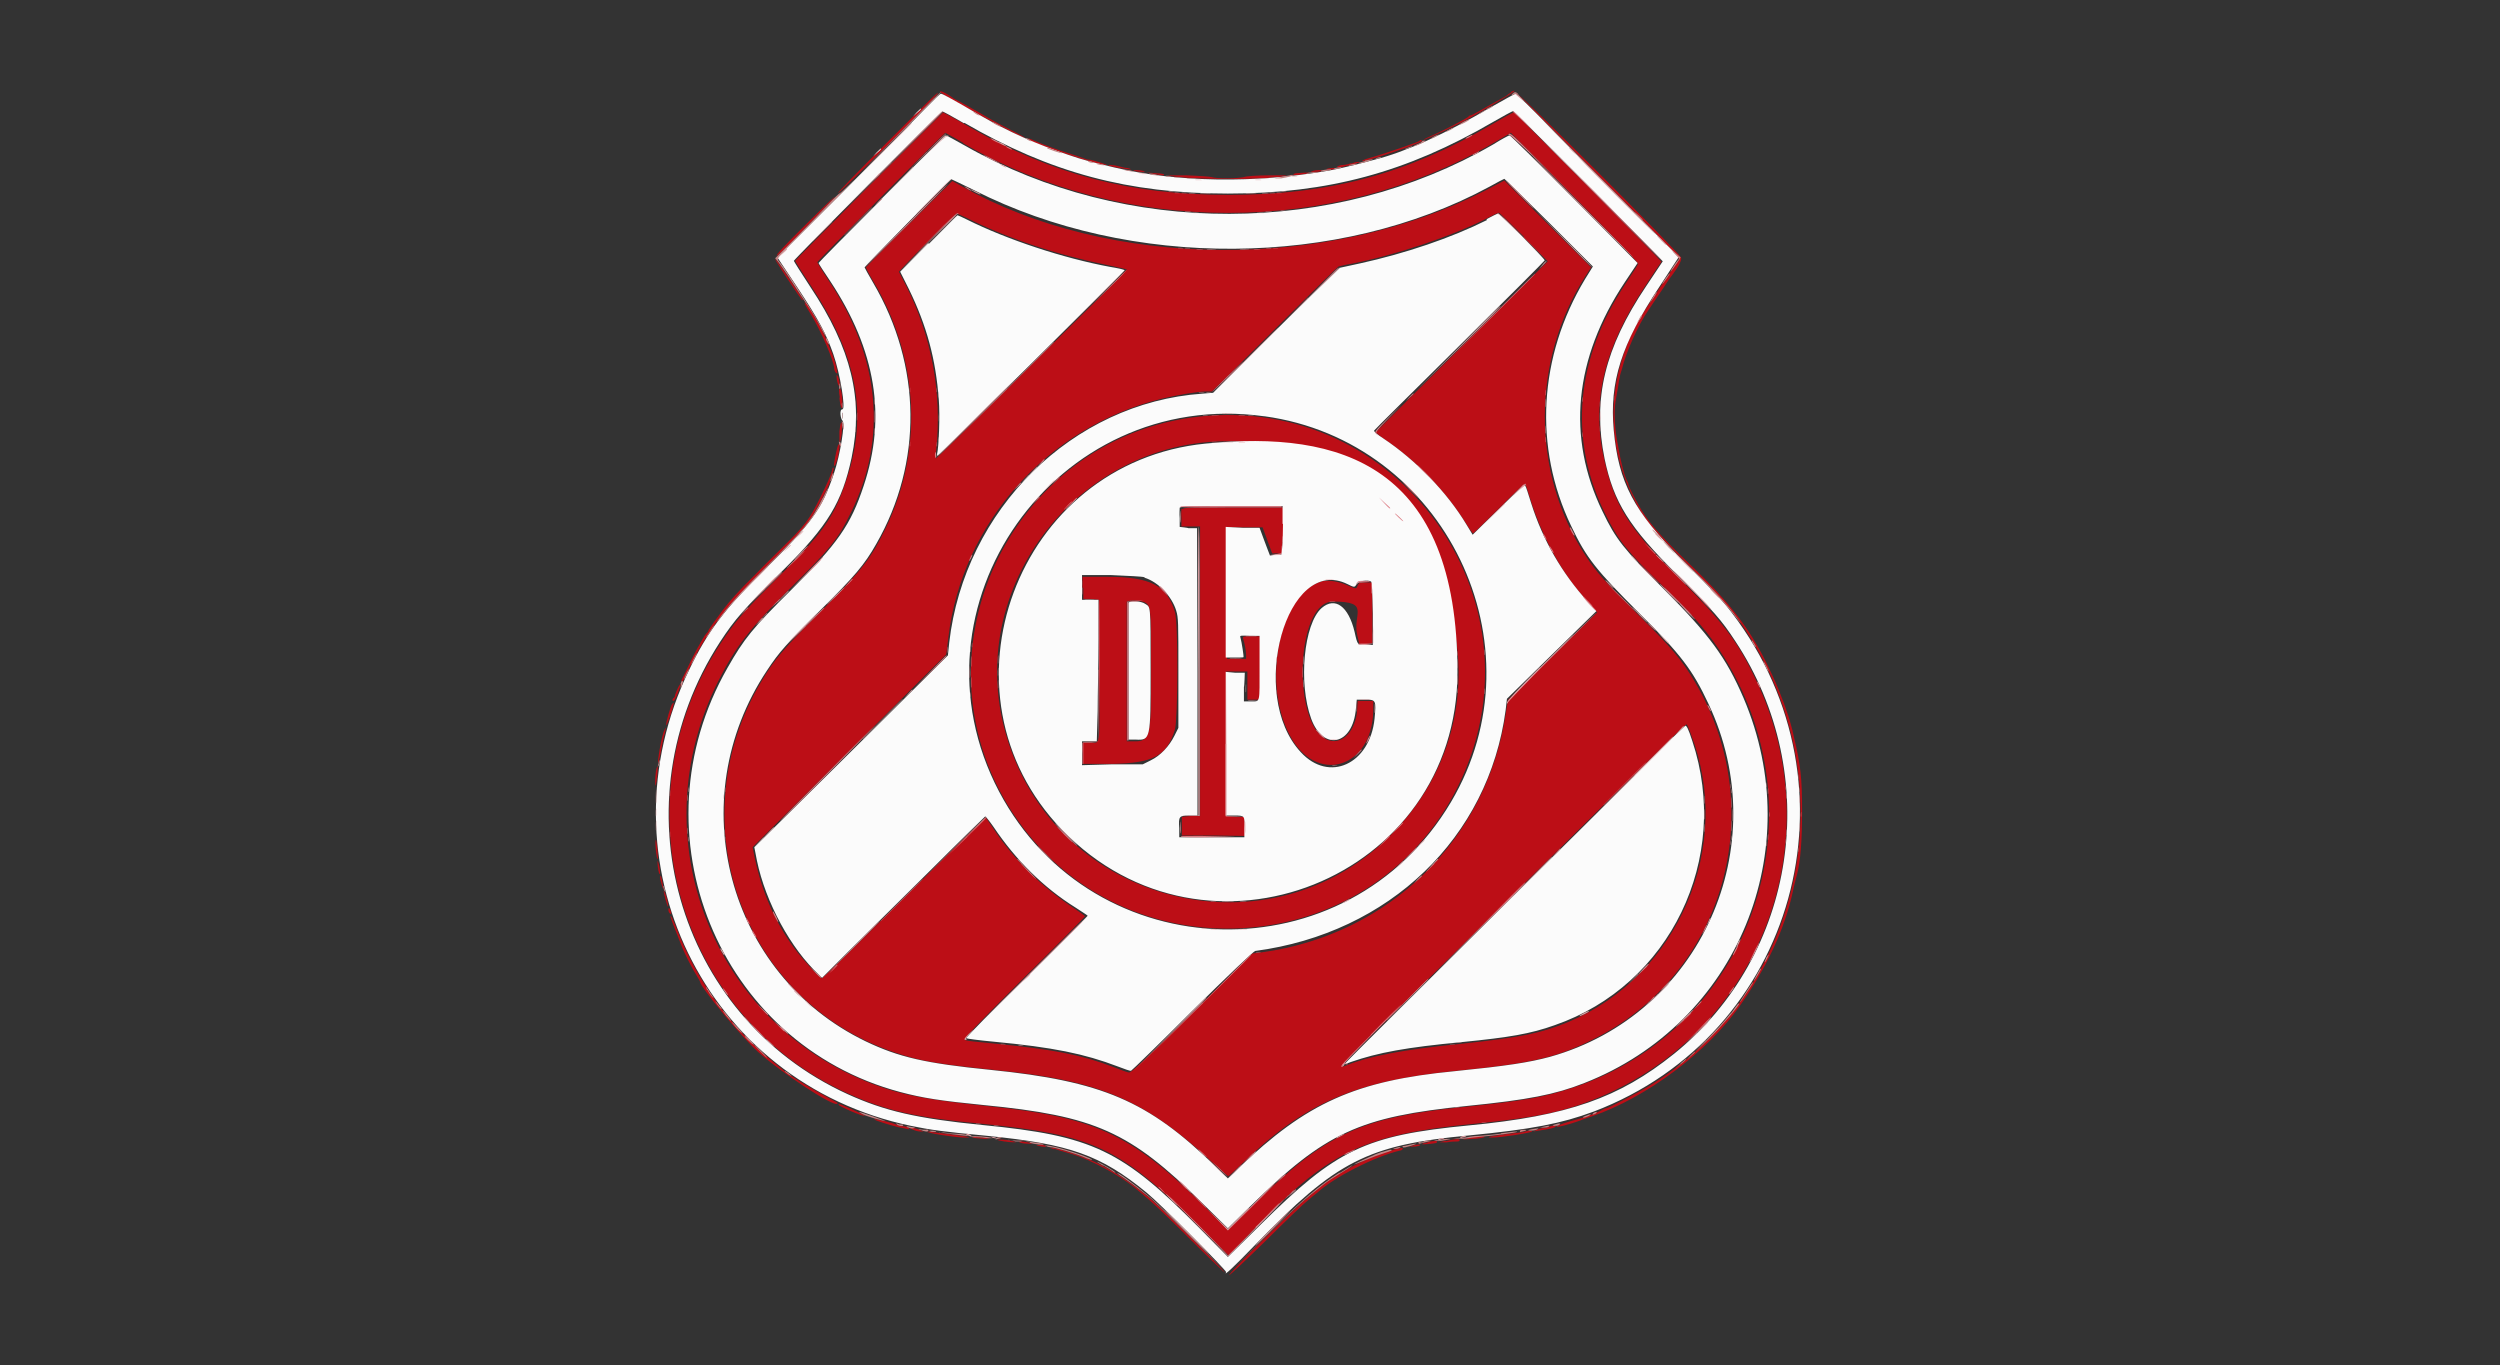
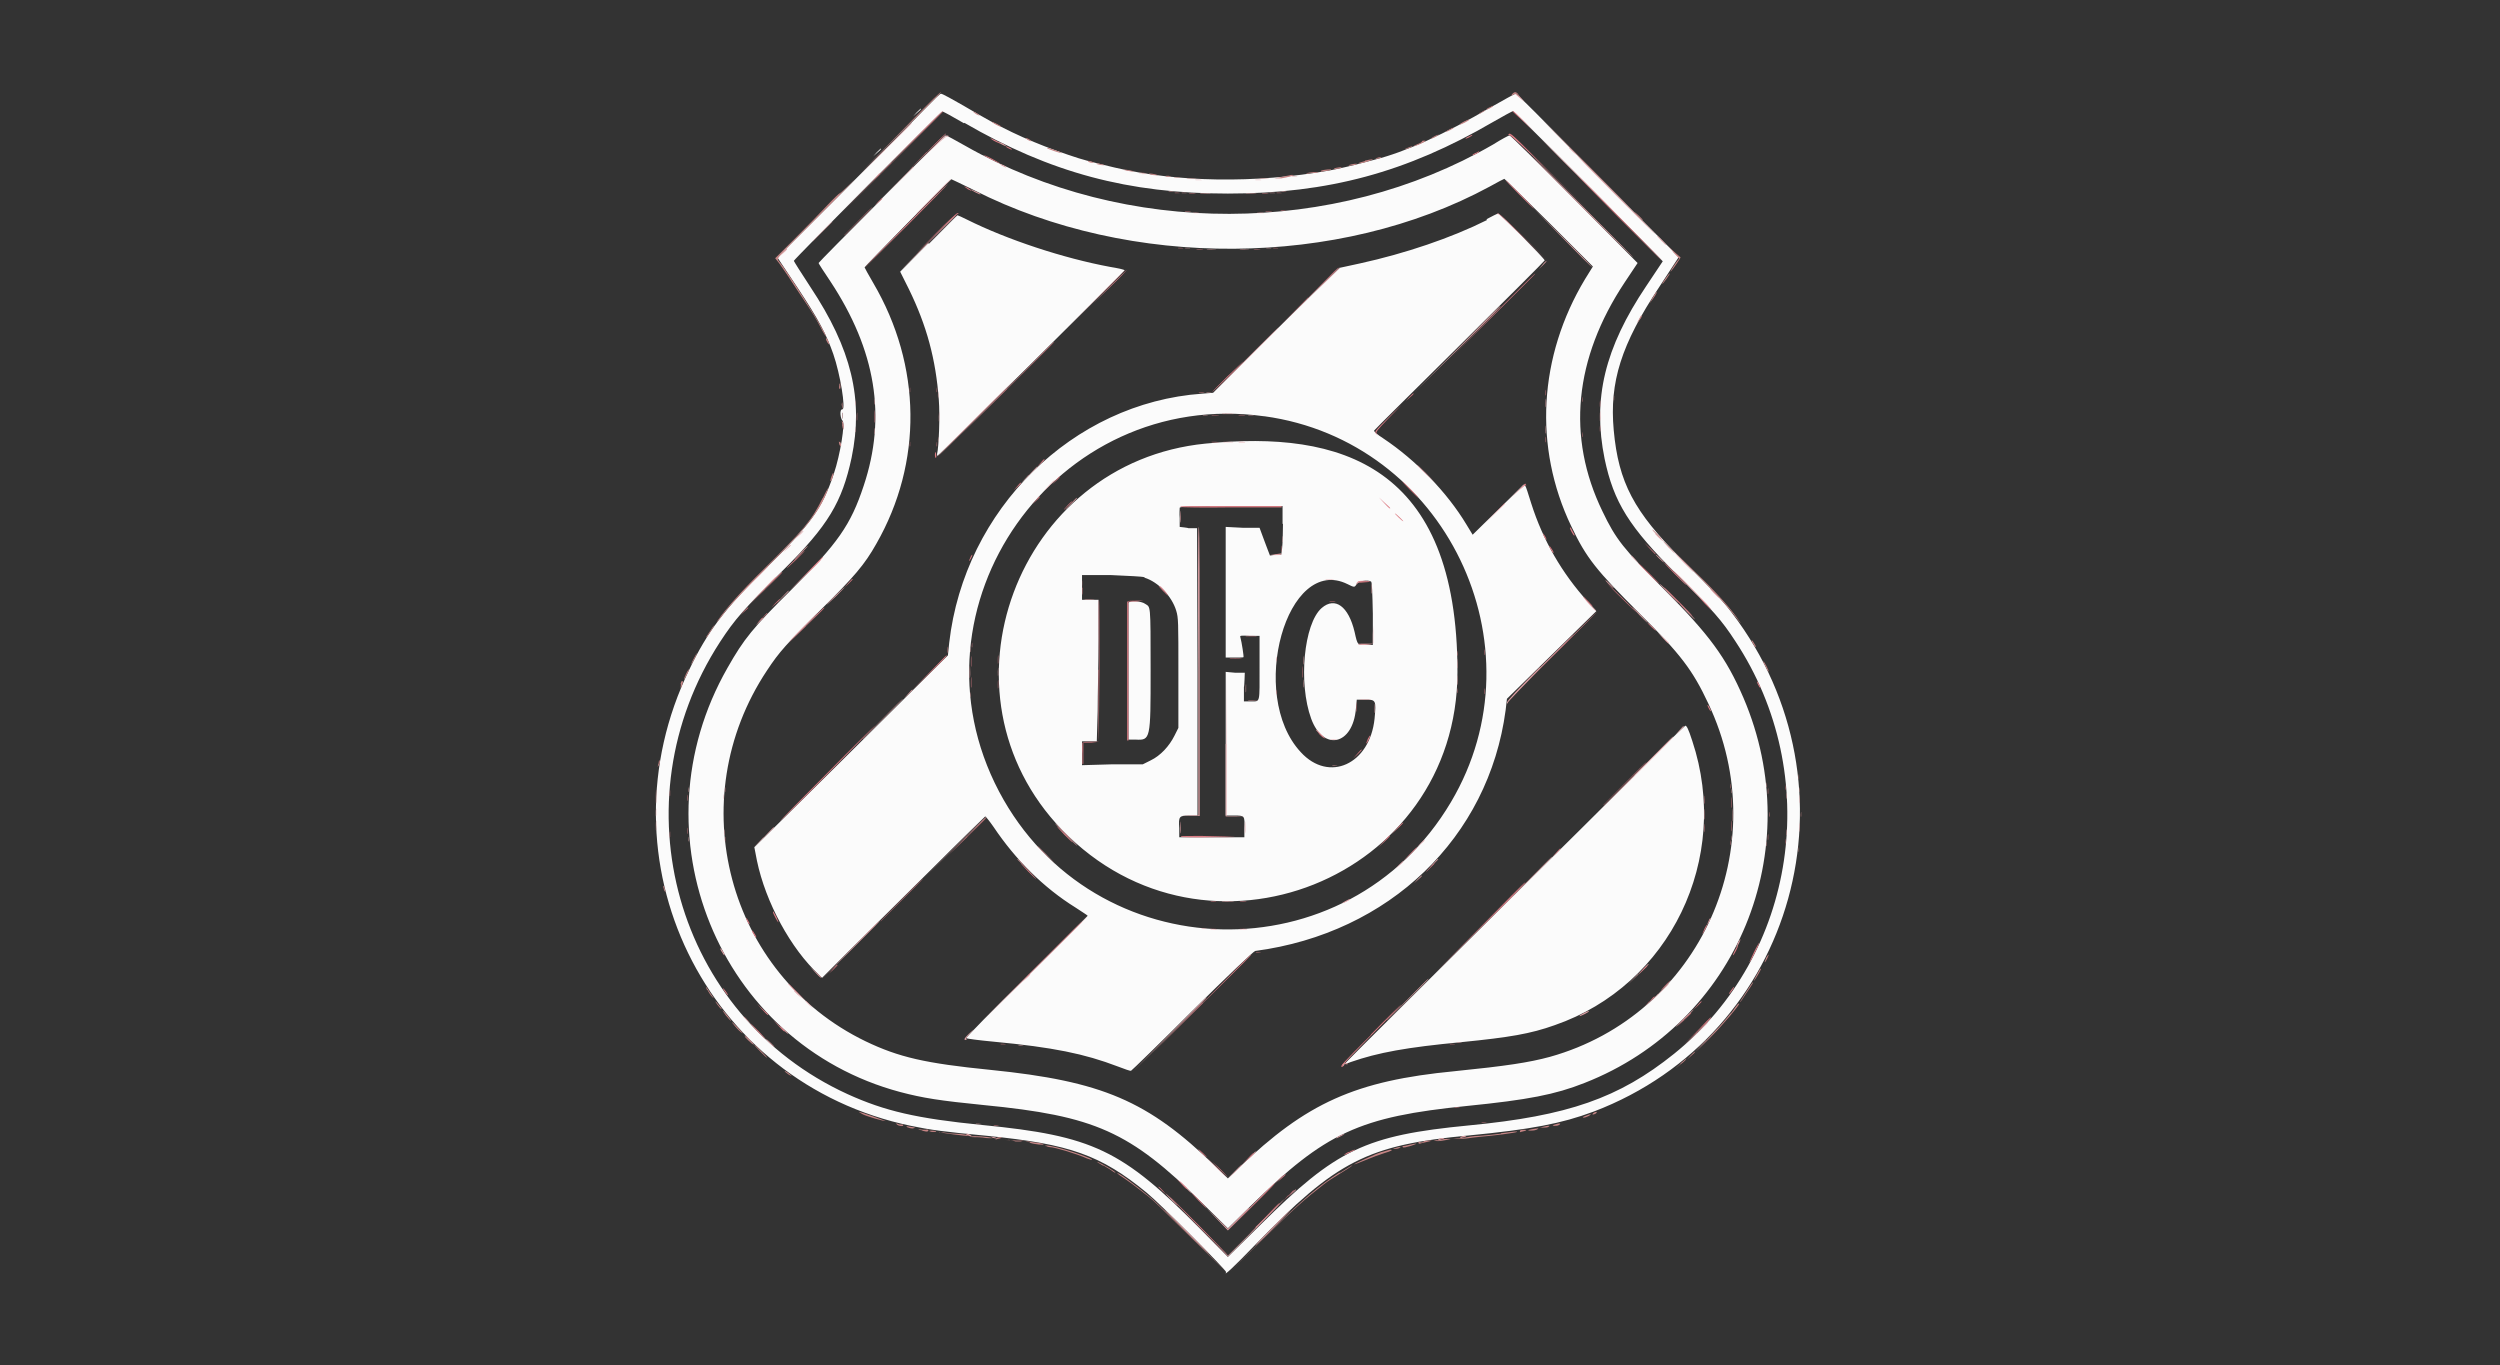
<svg xmlns="http://www.w3.org/2000/svg" id="svg" version="1.1" viewBox="0 0 576 314.5">
  <rect x="0" y="0" width="576" height="314.5" fill="#333333" stroke="none" />
  <defs>
    <style>
      .st0 {
        fill: #dc7c84;
      }

      .st0, .st1, .st2, .st3, .st4 {
        fill-rule: evenodd;
      }

      .st1 {
        fill: #fbfbfb;
      }

      .st2 {
        fill: #bc0e16;
      }

      .st3 {
        fill: #de9fa3;
      }

      .st4 {
        fill: #c58484;
      }
    </style>
  </defs>
  <g id="svgg">
-     <path id="path0" class="st2" d="M216.5,21.1c0,.5,18.9,10.8,19.7,10.7.2,0-1.2-.8-3.2-1.8-2-1-4.4-2.3-5.4-2.9-2.3-1.4-7.4-4.2-7.5-4.2s-.6-.4-1.2-.8c-1.1-.7-2.3-1.3-2.3-1M348.2,21.3c-.4.2-.7.4-.8.5,0,.1-.8.6-1.6,1-1.7.9-2.7,1.5-5,2.8-.9.5-1.8,1-2,1s-.4.1-.4.2c0,.3-6.6,3.7-9.1,4.7-.9.4-1.4.7-1.2.7.5,0,7.7-3.4,10.9-5.2,2.6-1.5,3.3-1.9,6.7-3.9,2.8-1.6,4.3-2.8,2.4-1.9M204.4,32.8c-6.4,6.4-11.5,11.6-11.3,11.7.3.1,22.4-21.9,22.9-22.9.5-.8-.5.1-11.6,11.2M349.5,21.4c0,.1,5.8,6,13,13.2,23.2,23.4,24.7,24.9,24.3,25.3-.6.7-7.7,11.3-8.6,12.8-7.9,13.4-8.6,28.6-1.9,42,2.4,4.9,4.4,7.3,12.1,14.9,9.5,9.3,12.8,13.4,17,21,19.4,35.1,8,79.4-25.6,99.7-2.3,1.4-9.2,5-9.6,5s-.8.3-1.6.7c-.8.4-1.6.7-1.8.8-.2,0-.8.2-1.2.4s-2.1.7-3.7,1.1c-2.6.8-3.9,1.3-3,1.3s4.7-1.2,5.6-1.6c.3-.1,1.3-.5,2.3-.8,12.5-4.3,26.6-14.8,34.1-25.5,6.1-8.7,10.3-17.6,12.2-26.4.3-1.5.8-3.3,1-4.1.7-2.8,1.1-7.3,1.1-14.2,0-7.7-.3-10.6-1.9-17.3-.2-1-.5-2.2-.7-2.8-.5-2.1-2.4-7.4-4.2-11.2-4.7-10.3-9.2-16.3-19.8-26.4-6.3-6.1-9.1-9.3-11.1-13-.4-.7-1.1-2-1.5-2.8-.4-.8-.8-1.7-.8-1.9s-.2-.7-.4-1c-.2-.3-.6-1.5-.9-2.7-.5-2-.7-2.8-1.4-6.8-.5-2.8-.6-6.6-.3-8.5.2-1,.4-2.5.6-3.4.1-.9.3-1.9.4-2.3,0-.4.3-1.2.5-1.9.9-3.7,3.7-10.1,6-13.4,1.9-2.8,2.7-4,3.9-5.8.6-1,1.4-2.1,1.8-2.6,1.3-1.7,2.2-3.4,1.9-3.9-.6-1.3-37.8-38.4-37.8-37.8M200.2,42.9c-9.3,9.4-17,17.1-17,17.2s1.7,2.8,3.8,6c10.5,15.9,13,29.3,8.1,44.2-3,9.1-5.3,12.3-16.7,23.6-7.2,7.2-9,9.2-12.4,14.4-24,36.5-9.9,86,29.5,103.7,8.6,3.9,15.6,5.5,30.6,6.9,25.8,2.6,31.7,5.3,49.9,23.4l7.1,7,4.2-4.4c18.6-19.6,26.2-23.4,52.5-26,14.1-1.4,20.3-2.7,28-5.8,37.7-15.4,54.5-59.1,36.8-96.4-4.3-9.1-7.7-13.5-19-24.8-10.4-10.4-13.4-15.2-15.8-25.2-3.3-13.7-.5-26.1,9.2-40.7,2-3.1,3.7-5.6,3.8-5.7,0-.2-33.7-34.4-34-34.4s-2.5,1.3-5.3,2.9c-19.6,11.4-37.5,16.1-60.4,16.1-22.7,0-40.4-4.6-59.5-15.5-3.4-2-6.3-3.5-6.3-3.5s-7.7,7.7-17.1,17M221.9,33c36.9,21.4,85.2,21.4,122.1,0l4.1-2.4,14.7,14.9c9,9.1,14.7,15,14.6,15.3,0,.2-1.4,2.3-2.9,4.6-11.5,17.3-13.1,35.7-4.8,52.7,3.1,6.4,5.3,9.1,13.3,16.8,7.7,7.4,10.9,11.2,14.4,16.8,22.8,37.2,5.8,85.4-35,98.9-6.7,2.2-11.1,3-24.7,4.4-24,2.4-32.1,6.1-48.4,22.1l-6.4,6.3-3.2-3.3c-18.5-18.6-26.6-22.6-51.7-25.2-14.2-1.5-19.9-2.5-26.8-5.1-37.1-13.9-53.7-56.9-35.8-92.7,4-8,7.3-12.3,16.8-21.7,9.2-9.1,10.9-11.2,13.9-17.4,8.4-17.1,6.6-35.6-5-53.1-1.6-2.4-2.8-4.4-2.8-4.5.1-.3,29.3-29.8,29.5-29.8,0,0,1.9,1,4.1,2.3M237,32.1c.5.9,17.4,6.4,18,5.9.1-.1-3.4-1.2-4-1.2s-.7-.1-1.2-.3c-.5-.2-1.8-.6-3-1-2.4-.7-6.7-2.3-8.5-3.1-1.3-.6-1.5-.6-1.3-.3M327,32.5c0,0-.8.4-1.5.6-2.7,1-8.4,2.9-9.6,3.2-1.6.4-2.4.8-1.9.8,1.3,0,13.6-4.2,13.6-4.6s-.4-.3-.6,0M311.3,37.6c-.5.2-1.3.4-1.8.4-.9,0-2,.5-1.1.6.6,0,3.8-.8,4.6-1.1.5-.2.5-.2-.1-.2-.4,0-1.1.2-1.6.4M255.3,38.1c0,.2,5.2,1.1,5.3.9,0,0-.3-.2-.9-.3-.6,0-1.5-.3-2-.4-1-.3-2.4-.4-2.4-.2M305.7,38.9c-.5.3,1,.3,1.8,0,.4-.2.4-.2-.4-.2-.5,0-1.1.1-1.4.2M261.4,39.4c.3.1,1,.2,1.6.2.8,0,1,0,.5-.2-.3-.1-1-.2-1.6-.2-.8,0-1,0-.5.2M302.4,39.4c-.6.2-.5.2.4.2.6,0,1.3,0,1.6-.2.7-.3-1.1-.3-2,0M266,40.1c1.1.2,2.1.4,2.1.3.3-.3,0-.4-2.1-.5l-2-.2,2,.4M298.8,39.9c-.6,0-.9.3-.8.4.3.2,3.3-.2,3.6-.5.2-.1-1.5,0-2.8.1M269.4,40.5c3.4.7,15.8,1,22.5.5,5.8-.4,6-.7.5-.6-2.8,0-5.4.2-5.8.4-.4.1-2.1.3-3.7.3s-3.3-.1-3.7-.3c-.4-.1-3-.3-5.8-.4-2.8,0-4.6,0-4.1,0M209.5,51.5c-5.4,5.4-9.9,10-10,10.1,0,.1.7,1.6,1.7,3.2,10.5,17.6,11.6,38.6,3,56.6-3.5,7.3-5.3,9.6-15.3,19.7-8.5,8.5-10.5,10.9-13.3,15.6-19.5,32.3-4.8,73.7,30.3,85.7,6,2.1,10.5,2.8,24,4.2,23.6,2.4,33.9,6.8,49.3,21.1,2,1.8,3.7,3.3,3.8,3.3s1.6-1.4,3.3-3c14.4-14,26.1-19,49.5-21.3,17-1.7,22.8-3,31.2-7.2,30.3-15,41-52.8,23.5-82.4-3.1-5.2-5.3-7.8-13-15.4-7.7-7.7-9.6-9.7-12.2-13.7-12.5-19-12.5-44.9,0-64.4l1.3-2-10-10-10-10-4.2,2.2c-36.4,18.8-87,18.3-121-1-1.1-.6-2-1.1-2-1.1s-4.5,4.5-9.9,9.9M186.3,51.1c-5.5,5.4-7.7,7.8-7.3,7.8s4.1-3.9,10.9-10.9c4.7-4.8,2.3-2.8-3.6,3.1M222.7,50.2c9.4,4.7,20.7,8.5,32.6,10.9,2.3.5,4.3.9,4.3,1,0,0-2.2,2.4-5,5.2-2.8,2.8-12.7,12.5-21.9,21.7-9.2,9.1-16.9,16.6-17,16.6s-.2-.7,0-2c1.4-13-1.1-26.3-7-37.9l-1.6-3.1,1.4-1.5c3.7-3.9,11.7-11.9,11.9-11.9s1.2.5,2.3,1M351.1,54.7l5.5,5.5-19.8,19.6c-10.9,10.8-19.8,19.7-19.8,19.8s1.1,1,2.4,1.9c6.7,4.5,13.8,11.8,18.3,19,.8,1.3,1.6,2.4,1.7,2.4s2.8-2.6,6-5.8c3.2-3.2,5.9-5.7,6-5.6s.5,1.3.9,2.6c1.8,6.1,4.8,12.6,8.1,17.6,1.9,2.8,2.7,3.9,6.2,7.9l1.4,1.5-10.3,10.1-10.3,10.1-.5,3.3c-4.4,28.8-26.9,50.8-56.1,54.8l-2.3.3-13.9,13.8c-11.3,11.2-14,13.7-14.5,13.6-.3,0-1.9-.6-3.4-1.2-7.6-2.9-13.8-4.1-28-5.5-3.3-.3-6.2-.6-6.4-.8-.4-.2,2.3-3,13.6-14.3,7.8-7.7,14.1-14.1,14.1-14.2,0,0-1.1-.9-2.5-1.8-7.3-4.8-13.9-11.2-18.7-18.5l-1.7-2.5-4.5,4.4c-2.5,2.4-10.9,10.8-18.7,18.5-7.8,7.8-14.4,14.2-14.5,14.2-.5,0-4.5-4.4-6.3-6.8-4.5-6.1-7.5-12.9-9.2-20.9l-.5-2.5,22.3-22.2,22.3-22.2.5-3.9c3.1-26.4,22.9-48.5,49-55,3.7-.9,8.4-1.7,10.4-1.7h1.3l3.7-3.6c2-2,8.5-8.4,14.4-14.3,5.9-5.9,10.9-10.8,11.1-10.9.2,0,1.4-.4,2.8-.6,9.9-1.9,23.2-6.3,31.4-10.5,1.3-.7,2.6-1.3,2.7-1.3.2,0,2.7,2.5,5.8,5.5M178.9,60.3c.8,1.4,5.4,8.3,5.8,8.7.7.5.6.4-2.8-4.7-2.5-3.8-4-5.7-3-4M185.4,70c.2.4.8,1.4,1.4,2.4,2.3,3.7,5.4,10.9,5.4,12.5,0,.6.5,1.3.7,1.1.2-.2-.7-3.5-1.4-5.1-.2-.5-.6-1.3-.7-1.8-1.5-3.5-4.4-8.7-5.2-9.4-.4-.3-.4-.3,0,.3M192.8,87.4c.1.7.3,1.3.5,1.5.2.2.2,0,.1-.9-.1-.7-.3-1.3-.5-1.5-.2-.2-.2,0-.1.9M193.4,91.6c.2,2.3.7,3.3.7,1.5s-.3-3.6-.6-3.6-.2.9,0,2.1M278.3,95.8c-44.5,3.4-69.4,53.8-45.1,91.3,24.9,38.3,82.5,35,102.7-5.9,20.4-41.2-11.8-88.9-57.7-85.4M193.4,99.4c0,1.1,0,2.2,0,2.4.2.3.6-1.5.6-3.3,0-2-.4-1.3-.6.9M288.7,102c43.8,5,63,57.9,32.5,89.6-28.3,29.5-78,17.1-89.4-22.3-10.4-35.9,19.8-71.5,56.9-67.3M193.1,102.5c-.2.5-.7,2.7-.9,4.1-.2,1.6.4.6.9-1.5.4-1.8.5-3.5,0-2.5M191.7,108.4c-.2.9-1.1,3-2.7,6.2-2.5,5.1-3.6,6.5-8.5,11.3-1.7,1.7-4.7,4.6-6.6,6.6-3.6,3.5-5.8,6-7.4,8.1-1.5,2-3.3,4.5-3.3,4.7s-.2.4-.5.7c-.6.6-3.4,5.8-4.5,8.3-.4.8-.8,1.7-1,2-.2.3-.2.6-.1.7.2.2,0,.5,1.6-2.8,4.2-8.7,8.4-14.3,17.1-22.9,6.9-6.8,9.4-9.4,10.9-11.7,1.3-1.9,4.6-8.2,4.6-8.8s.1-.7.3-1.1c.4-.9.6-2,.4-2s-.2.3-.3.7M272.2,117.2c0,.2-.1,1.2,0,2.2v1.9c0,0,2.2,0,2.2,0h2.1v66.7h-2.1c0,0-2.1.2-2.1.2v4.3h7.3c0,0,7.3.1,7.3.1v-2.2c0,0-.2-2.2-.2-2.2h-2.1c0,0-2.1-.2-2.1-.2v-33.3h4.9v6.5h3v-14.6h-2.1c-1.8,0-2,0-1.9.5.4,1.2.7,3,.7,3.8v.9s-2.2,0-2.2,0h-2.2c0,0,0-15.2,0-15.2v-15.1c0,0,4.1,0,4.1,0h4.1s1.1,3,1.1,3l1.1,3h1.1c0,0,1.1.2,1.1.2l.2-1.8c0-1,.2-3.5.2-5.4v-3.6s-11.5,0-11.5,0c-9.4,0-11.5,0-11.7.4M249.6,135.4v2.6h1.8c0,0,1.8.2,1.8.2v15.8c.2,18.7.4,17.1-1.9,17.1h-1.8v4.9h6.7c9.6-.2,12.6-1.8,14.5-7.9.7-2.3.8-24.7,0-27.1-1.8-6.1-5.6-8.1-15.6-8.1h-5.7v2.6M304.7,133.9c-9.7,2.5-14.1,23-7.6,35.4,6,11.6,19,7.9,19.3-5.5v-2.3s-1.8,0-1.8,0h-1.8c0,0-.1,2-.1,2-.3,4.7-3.2,8-6.4,7.1-8.7-2.3-8-32,.8-32s4.5,2.8,5.6,7.7l.5,2.1h1.5c0,0,1.5-.2,1.5-.2v-1.3c0-.7,0-3.8,0-7v-5.7h-1.6c-1.3,0-1.5,0-1.8.7-.3.9-.4.8-2.5-.1-1.8-.8-4.1-1.2-5.5-.9M263.6,138.7c1.6.8,1.6,1.2,1.6,15.9s0,16.4-4.1,16.2h-1.5c0,0,0-15.9,0-15.9,0-8.7,0-16,0-16.2.2-.5,3-.4,3.9,0M156.1,158.7c-.3.7-.6,1.4-.6,1.6s-.1.4-.3.5c-.3.2-.4.7,0,.7s1.8-3.8,1.6-4c0,0-.4.5-.7,1.2M154.9,162.1c-.4.6-1.6,4.7-1.4,5,0,.2.5-.9,1-2.4.8-2.4.9-3.3.5-2.6M389.6,169.2c9.9,25.7-2.8,55.5-28.1,66.2-6.5,2.7-11,3.6-24.9,5.1-13.3,1.3-21.4,2.9-26.5,5-1.8.8-1.2,0,6.3-7.4,4.2-4.1,20-19.8,35.2-34.9,34.2-33.9,36.8-36.4,37-36.3.1,0,.6,1.1,1,2.3M152.8,169c-.6,1.9-1.3,6.2-1.2,6.8,0,.3.4-1,.7-2.8.3-1.8.7-3.6.9-4.1.1-.5.2-1,.2-1.2s-.3.4-.6,1.2M151.1,177.9c-.2,1.5-.2,3.5,0,3,.2-.6.6-4.2.4-4.3-.1,0-.3.5-.4,1.3M151,194.1c0,1.3.3,3.8.5,3.8s0-.9,0-2c-.3-2.5-.4-3-.5-1.8M151.5,198.8c0,1,.3,2.6.5,2.6s0-1.7-.3-2.6l-.2-.5v.5M152.1,202.2c0,.4.2,1.2.4,1.8l.4,1.1-.2-1.4c-.2-1.5-.6-2.6-.6-1.5M152.9,205.3c0,.5.9,3.7,1,3.6.2-.2-.4-2.8-.8-3.4-.1-.2-.2-.3-.2-.2M154,209.7c0,.3.2.7.4.8.3.2.3.2.2-.4-.2-.8-.6-1.2-.6-.5M154.5,211.3c0,.2,1.8,4.8,2.8,7.3.7,1.6,2.1,4.4,3.1,6,.5.8.9,1.5.9,1.6,0,1.2,9.6,12.8,13.4,16.2,5.5,4.9,17.4,12.7,18.2,11.9.2-.2.3-.1-3-1.9-2.5-1.3-8.7-5.1-9.1-5.6,0,0-1.3-1.1-2.7-2.2-9.7-7.8-17.6-18.7-22.1-30.4-1-2.5-1.5-3.6-1.5-3M193.2,254.5c0,.4,5.9,2.9,6.1,2.6,0,0-.9-.6-2.1-1.1-3.5-1.6-4-1.8-4-1.5M201.4,257.9c0,.2,4.2,1.5,5.6,1.8.6.1,1.4.3,1.9.4.6.1.7.1.5-.2-.2-.2-.7-.4-1.2-.4s-1.1-.2-1.4-.3c-1.3-.6-5.3-1.5-5.3-1.3M356.9,259.6c-.2.1-.8.3-1.2.3-.4,0-1.2.2-1.6.4l-.8.4,1.2-.2c2.7-.4,3.6-.6,3.9-.9s-.8-.4-1.4,0M210.4,260.3c.4.2,1.2.4,1.6.4h.8s-.9-.4-.9-.4c-.5-.2-1.2-.4-1.6-.4h-.7s.8.4.8.4M213.6,260.7c-.5.3,6.6,1.4,8.8,1.4s.4-.3-7-1.2c-.5,0-1.1-.2-1.2-.2s-.4,0-.6.1M351.7,260.6c0,0-.6.2-1.2.3-5.7.6-9,1.2-6.8,1.2s9.1-1.1,9.3-1.4c.2-.2-1.1-.3-1.3,0M224,262c.1.2,1.4.3,2.8.4,1.7,0,2.2,0,1.5,0-2-.4-4.6-.6-4.3-.3M339.1,262.1c-2.7.4-2.6.5.1.3,1.4,0,2.7-.3,2.8-.4.3-.3-.7-.3-3,0M229.8,262.6c0,.2,2.6.6,3.9.6.5,0,.5,0-.1-.2-1.2-.4-3.8-.6-3.8-.3M333.2,262.8l-1.6.4h1.7c1-.2,2-.2,2.4-.2s.6-.1.6-.3c0-.4-1.1-.3-3.1.2M234.8,263.1c.1.2,1,.4,1.9.4,1.1.1,1.4,0,1.1,0-.9-.4-3.3-.7-2.9-.4M329,263.2c-1.7.3-1.8.6-.2.4.7,0,1.6-.2,1.8-.2s.5-.1.5-.3c0-.3-.5-.3-2.1,0M325.6,263.9c-1,.3-1,.3-.3.3,1.2,0,2.3-.3,1.8-.5-.2,0-.9,0-1.5.2M239.3,264c1,.3,2.1.3,1.6,0-.2-.1-.8-.3-1.4-.2-.9,0-.9,0-.3.2M242.9,264.7c.7.2,2.6.8,4.1,1.2,4.3,1.3,11,4.9,14.5,7.8.5.4,1.9,1.6,3.1,2.6,1.2,1,5.6,5.2,9.8,9.4,4.2,4.2,7.7,7.5,7.8,7.5.2-.2-15.7-16-17.6-17.4-.7-.6-1.4-1.1-1.5-1.2-.5-.5-4.5-3.4-6.4-4.5-3.8-2.3-7.5-3.9-12.6-5.3-1.9-.5-3-.5-1.2,0M322,264.6c-.4.1-1.8.6-3,1-4.8,1.5-10.8,4.7-14.1,7.3-.5.4-2,1.6-3.4,2.8-3.1,2.5-18.6,17.8-18.3,18.1.1.1,3.9-3.5,8.4-7.9,4.5-4.5,8.9-8.7,9.7-9.3.8-.7,1.8-1.5,2.2-1.8,3.9-3.6,13.2-8.3,19-9.7.4,0,.7-.3.7-.4,0-.3-.2-.3-1.2,0" />
    <path id="path1" class="st1" d="M213,25.2c-1.8,1.9-10.2,10.4-18.6,18.8l-15.3,15.3,4.6,6.9c4.9,7.4,6.7,10.8,8.3,15.4,1.6,4.6,2.9,12.7,2.1,12.7s-.4,2.3,0,2.6c.7.4-.5,7.9-2,12.3-2.7,8-5.2,11.5-15.8,21.9-9.2,9-13.3,14.4-17.5,23.2-21.3,43.9,3.6,95.2,51.1,105.1,4.3.9,7.9,1.4,17.6,2.3,19,1.9,26.1,4.4,36.7,13.1,3.3,2.7,18.5,18,18.3,18.3-.7,1.1,1.7-1.1,6.8-6.4,18.6-19.2,25.7-22.9,49.2-25.1,14.3-1.4,21.2-2.7,28.7-5.5,46.5-17.7,62.3-74.8,31.9-114.8-2.2-2.9-3.8-4.6-11.7-12.5-10.9-10.9-14.5-17.6-15.6-29.7-1-11.1,1.7-19.7,10.5-33l4.5-6.9-11.7-11.7c-6.4-6.4-14.8-14.9-18.6-18.8-3.8-3.9-7.1-7.1-7.3-7.1s-2.7,1.4-5.7,3.1c-10.8,6.3-19.7,10.3-26.8,12.1-.4.1-1.5.4-2.3.6-1.7.5-6.9,1.7-8.2,1.9-17.1,3-35,2.7-49.4-.7-5.8-1.4-7.1-1.7-10.6-2.9-7.4-2.5-13.8-5.3-20.5-9.2-7.2-4.2-8.6-4.9-8.9-4.9s-1.8,1.6-3.7,3.5M211.2,25.9l-.8.9.9-.8c.5-.4.9-.8.9-.9,0-.2-.2,0-1,.8M222.2,28.3c19.8,11.5,37.8,16.3,60.7,16.3,23.1,0,41.2-4.9,61.1-16.5,2.4-1.4,4.5-2.5,4.6-2.5.2,0,15.5,15.3,29.7,29.7l4.8,4.9-3.8,5.7c-9.6,14.3-12.4,26-9.6,39.8,2.1,10,5.6,15.7,16.8,26.8,8.3,8.3,10.1,10.3,13.3,15.2,20.4,30.9,14.2,72.3-14.1,95.1-12.7,10.2-24.4,14.3-47.3,16.5-23.8,2.3-30.5,5.5-48,22.9l-7.5,7.4-6.4-6.5c-18-18.2-24.7-21.4-50.2-23.9-15.1-1.5-22.4-3.2-31-7.1-39.6-18.1-53.4-67.2-29.4-104.2,3.4-5.2,5.4-7.5,14.6-16.6,10.3-10.2,13.5-15.6,15.7-25.8,2.8-13.5,0-25.1-9.5-39.4-2.1-3.2-3.8-5.9-3.8-6,.2-.5,33.9-34.4,34.2-34.4s2.4,1.2,5,2.7M203.2,45.8c-8,8-14.6,14.7-14.6,14.8s1.2,2,2.7,4.2c10.5,15.9,13,31.2,7.7,47.1-3,9.1-6,13.3-16.6,23.9-9,8.9-11,11.4-14.8,18.1-21.8,38.2-2.1,86.5,39.8,97.7,5.3,1.4,9.2,2,19.2,3,25.7,2.5,33.7,6.1,50.3,22.5l6,5.9,5.2-5.1c17.3-17,25.1-20.6,50-23.1,13.9-1.4,20.2-2.6,27-5.3,35.2-13.8,51.6-53.6,36.6-88.7-4-9.3-7.9-14.6-18.4-25.1-9.2-9.2-11-11.4-14.1-17.9-8.3-17.1-6.5-35.2,5.1-52.7l3-4.5-14.6-14.7c-8-8.1-14.7-14.7-14.9-14.7s-1.9.9-3.8,2.1c-36.7,21.2-84.7,21.3-121.6.3-2.3-1.3-4.3-2.4-4.5-2.4s-6.8,6.6-14.8,14.6M202,35.1l-.8.9.9-.8c.5-.4.9-.8.9-.9,0-.2-.2,0-1,.8M224.4,43.8c36,18.3,84.1,18,118.8-.8,1.8-1,3.3-1.8,3.4-1.8s4.7,4.6,10.3,10.1l10.1,10.1-1.8,2.9c-10.7,17.8-11.9,38.7-3.2,56.9,3.5,7.4,5.8,10.2,15.8,20.2,9.4,9.3,12.2,13,15.8,20.7,15.6,32.9-1.8,71.7-36.5,81.4-4.8,1.3-10,2.1-21.9,3.3-22.9,2.2-34.2,7.3-49.8,22.3l-2.5,2.4-2.9-2.8c-15.5-15.1-26.1-19.6-51.8-22.2-15-1.5-21.1-2.9-28.8-6.6-31.8-15.4-42.5-55.6-22.7-85.4,2.9-4.4,4.4-6,12.5-14.1,7.6-7.5,10-10.3,12.7-15.1,10.7-18.7,10.5-41-.7-60.1-1.1-1.9-2-3.5-2-3.6,0-.2,19.8-20.3,20-20.3,0,0,2.4,1.1,5.2,2.5M213.9,56l-6.5,6.6,2,4c4.1,8.4,6.2,16.1,6.9,25.5.3,3.7,0,11-.4,12.5,0,.3,0,.5.1.4.4-.1,43.1-42.5,43.1-42.7s-1.5-.5-3.3-.8c-10.8-2-23.8-6.3-33-10.9-1.2-.6-2.1-1-2.2-1s-3,3-6.6,6.6M342.6,50.7c-8.2,4.1-18.8,7.7-29.3,10l-4.6,1-4.2,4c-2.3,2.2-8.8,8.7-14.6,14.4l-10.4,10.4-2.5.2c-29.9,2.1-54.8,26.7-58.3,57.4l-.3,2.9-14,13.9c-7.7,7.6-17.7,17.6-22.3,22.1l-8.3,8.2.6,3.1c2,9.6,7.8,20.3,14.3,26.3l.7.7,6.8-6.8c3.8-3.7,12.2-12.1,18.7-18.5,6.5-6.5,12-11.8,12.1-11.9.1,0,1,1.1,1.9,2.4,5.1,7.6,11.5,14,18.9,18.6,1.5,1,2.8,1.8,2.8,1.9,0,0-6.3,6.4-14.1,14.1-7.8,7.6-14,14-13.9,14.1.1.1,3,.5,6.3.8,13.8,1.3,21,2.8,28.6,5.7,1.6.6,2.9,1.1,3.1,1,.1,0,6.5-6.2,14.1-13.8,8.6-8.5,14.1-13.7,14.5-13.8,30.9-4.1,53.8-26.1,57.7-55.5l.3-2.6,10.3-10.1,10.3-10.1-2-2.2c-5.9-6.5-10.3-14.1-13-22.6-1.6-5.1-1.4-4.7-2.3-3.8-.4.4-3.1,3.1-6,5.9l-5.2,5.1-1.4-2.3c-4.5-7.5-11.7-14.9-19.2-19.9-1.4-.9-2.2-1.6-2.1-1.8.1-.2,9-9,19.7-19.6,10.7-10.6,19.5-19.4,19.6-19.6.1-.3-10.3-10.8-10.7-10.8-.2,0-1.4.6-2.7,1.3M194.2,96.4c0,.3-.1,0-.1-.6s0-.9.1-.6c0,.3,0,.9,0,1.2M291.3,95.9c41.6,5.7,64.4,52.8,43,88.9-23.8,40.2-82.3,38.8-104.1-2.4-22.5-42.7,13.1-93.1,61-86.5M277.8,102.2c-43.6,4.3-63.4,57.6-33.1,89,33.2,34.4,91.1,11.3,91.1-36.4s-26.9-55.7-58-52.6M295.6,120.7c0,2.3-.1,4.8-.2,5.6l-.2,1.5h-1.3c0,0-1.3.2-1.3.2l-.5-1.3c-.3-.7-.8-2.2-1.2-3.2l-.7-1.9h-3.9c0,0-3.9-.2-3.9-.2v30.1h2c1.1,0,2.1,0,2.1-.1.1-.1-.4-3.4-.7-4.5-.2-.5,0-.5,2.1-.4h2.3c0,0,0,7,0,7,0,8.6.2,8.1-1.9,8.1h-1.7v-3.3c.1,0,.2-3.3.2-3.3h-2.2c0,0-2.2-.2-2.2-.2v33.1h2c2.4,0,2.4,0,2.3,3.1v1.9h-15v-2.1c-.2-2.7,0-2.9,2.3-2.9h1.9v-33.1c0,0-.1-33.1-.1-33.1h-2c0-.1-2-.3-2-.3v-2c-.1-1.1,0-2.2,0-2.4.1-.3,2.3-.4,11.9-.4h11.8v4.1M263.7,133.1c3.2,1,6.3,4.3,7.3,7.6.5,1.7.5,2.4.5,14.4v12.6c0,0-.9,1.8-.9,1.8-1.2,2.4-3.2,4.6-5.5,5.7l-1.8.9h-7c0,0-7,.2-7,.2v-5.5h3.4l.2-7c0-3.8.2-11.1.2-16.3v-9.3h-3.8v-5.7h6.7c4.1.2,7.1.3,7.7.5M310.3,134.5c1.8.9,1.8.9,2.3,0,.3-.6,2.6-1,3.3-.5.2.1.3,2.5.4,7.4v7.2c.1,0-1.6,0-1.6,0-1.9,0-1.9.2-2.6-3-1.4-5.9-4.5-8.2-7.6-5.5-4.1,3.6-5.4,17.3-2.4,25.5,2.8,7.6,9.6,6.1,10.3-2.3l.2-2.1h2c2.4,0,2.5.1,2.1,4.4-1.1,10.5-10.5,14.8-17,7.7-12.3-13.2-3.2-45.7,10.8-38.7M260,138.9c0,.2,0,7.3,0,15.9v15.6c0,0,1.6,0,1.6,0,3.5.2,3.5,0,3.5-15.9s0-14.5-1.3-15.4c-.8-.6-3.5-.8-3.8-.2M376.6,178.7c-6.3,6.3-17.7,17.6-25.3,25.1-15.9,15.8-41.6,41.3-41.6,41.4s.7-.2,1.5-.5c6.3-2.2,12.9-3.4,25.6-4.6,11-1.1,15.8-1.9,21.4-3.9,26.6-9.2,40.7-38.4,31.7-65.5-.9-2.8-1.3-3.5-1.6-3.5-.1,0-5.4,5.1-11.7,11.4" />
    <path id="path2" class="st3" d="M349,21.6c0,0,.6.5,1.2,1l1.1.9-.9-1c-.5-.6-1.1-1-1.2-1s-.2,0-.1,0M209.9,32.7l-7,7.1,7.1-7c3.9-3.9,7.1-7.1,7.1-7.1,0-.2-.6.4-7.2,7M203.8,34.5l-6.1,6.2,6.2-6.1c3.4-3.4,6.2-6.1,6.2-6.2,0-.2-.6.4-6.2,6.1M210.4,38.4l-7.3,7.4,7.4-7.3c5.4-5.4,7.5-7.2,7.8-7.1.3.1.4,0,.3,0-.4-.6-1.1,0-8.1,7.1M363.6,40.6c4.8,4.8,8.9,8.8,8.9,8.8s-3.8-4-8.7-8.8c-4.8-4.8-8.9-8.8-8.9-8.8s3.8,4,8.7,8.8M230.1,32.8c0,.2,1.7,1,1.8.9,0,0-.3-.3-.8-.6-.5-.2-.9-.4-.9-.3M361.5,34.1s.4.4.9.9l.9.8-.8-.9c-.7-.8-1-1-1-.8M372.3,45c5,5,9.1,9.1,9.2,9.1s-3.9-4.1-8.9-9.1c-5-5-9.1-9.1-9.2-9.1s3.9,4.1,8.9,9.1M364.6,47.8c6.4,6.4,11.7,11.6,11.8,11.6s-5.1-5.2-11.5-11.6c-6.4-6.4-11.7-11.6-11.8-11.6s5.1,5.2,11.5,11.6M230.9,38.2c.4.2.8.4.9.4s0-.2-.4-.4c-.4-.2-.8-.4-.9-.4s0,.2.4.4M201.8,40.8l-.8.9.9-.8c.8-.7,1-1,.8-1s-.4.4-.9.9M263.2,40.1c.3,0,.7,0,.9,0,.3,0,0-.1-.5-.1s-.7,0-.5.1M297.7,40.7c.3,0,.8,0,1.1,0,.3,0,0-.1-.6-.1-.6,0-.8,0-.5.1M211.2,49.2l-7.9,7.9,7.9-7.9c4.4-4.3,7.9-7.9,7.9-7.9,0-.2-.7.5-8,7.9M275.4,41.5c.4,0,1,0,1.4,0,.3,0,0-.1-.7-.1-.7,0-1,0-.6.1M289.3,41.5c.3,0,.9,0,1.2,0,.3,0,0-.1-.6-.1s-.9,0-.6.1M223.6,43.6c0,.2,2.2,1.3,2.3,1.2s-.4-.4-1.1-.7c-.7-.3-1.2-.5-1.2-.5M269.4,44.2c.3,0,.7,0,.9,0,.3,0,0-.1-.5-.1s-.7,0-.5.1M295.4,44.2c.3,0,.7,0,.9,0,.3,0,0-.1-.5-.1s-.7,0-.5.1M272.4,44.5c.3,0,.7,0,.9,0,.3,0,0-.1-.5-.1s-.7,0-.5.1M292.6,44.5c.3,0,.8,0,1.1,0,.3,0,0-.1-.6-.1-.6,0-.8,0-.5.1M276.7,44.7c.6,0,1.5,0,2,0,.6,0,.1-.1-1-.1s-1.6,0-1,.1M287.3,44.7c.6,0,1.5,0,2,0,.6,0,.1-.1-1-.1s-1.6,0-1,.1M190.8,47.5l-2.6,2.6,2.6-2.6c2.5-2.4,2.8-2.7,2.6-2.7s-1.2,1.2-2.6,2.6M360,54.8c3.7,3.8,6.8,6.9,6.9,6.8,0,0-3-3.2-6.8-6.9l-6.9-6.8,6.8,6.9M275,49.1c.3,0,.9,0,1.2,0,.3,0,0-.1-.6-.1s-.9,0-.6.1M289.7,49.1c.4,0,1,0,1.4,0,.3,0,0-.1-.7-.1-.7,0-1,0-.6.1M213.7,56l-6.5,6.6,6.6-6.5c6.1-6,6.7-6.6,6.5-6.6s-3,3-6.6,6.6M187.3,55.6l-4.5,4.5,4.5-4.5c2.5-2.5,4.5-4.5,4.5-4.5,0-.2-.5.3-4.6,4.5M382.7,55.4c.6.6,1.1,1.1,1.2,1.1s-.3-.5-.9-1.1-1.1-1.1-1.2-1.1.3.5.9,1.1M273.2,57.2c.3,0,.7,0,.9,0,.3,0,0-.1-.5-.1s-.7,0-.5.1M291.9,57.2c.3,0,.7,0,.9,0,.3,0,0-.1-.5-.1s-.7,0-.5.1M180.4,58.2l-.8.9.9-.8c.8-.7,1-1,.8-1s-.4.4-.9.9M278.2,57.5c.5,0,1.3,0,1.8,0,.5,0,0-.1-.9-.1s-1.4,0-.9.1M285.8,57.5c.5,0,1.3,0,1.8,0,.5,0,0-.1-.9-.1s-1.4,0-.9.1M355.4,61l-.8,1,.9-.9c.5-.5.9-.9.8-1,0,0-.5.3-.9.9M305.7,64.5l-2.8,2.9,2.9-2.8c1.6-1.6,2.9-2.9,2.9-2.9,0-.2-.3.1-3,2.8M251.9,69.5l-7.3,7.4,7.4-7.4c4.1-4.1,7.4-7.4,7.3-7.4,0,0-3.4,3.3-7.4,7.4M335.6,80.6l-10,10.1,10.1-10c9.4-9.3,10.2-10.2,10-10.2s-4.6,4.5-10.1,10.1M287,82.9l-7.4,7.5,7.5-7.4c4.1-4.1,7.5-7.5,7.5-7.5,0-.2-.7.5-7.6,7.4M224.8,96.3c-4.9,4.9-8.9,8.9-8.8,8.9s4.2-4,9.1-8.9c4.9-4.9,8.9-8.9,8.8-8.9,0,0-4.2,4-9.1,8.9M216.1,91c0,.6,0,.8.1.5,0-.3,0-.8,0-1.1,0-.3-.1,0-.1.6M278.1,90.5c.3,0,.7,0,.9,0,.3,0,0-.1-.5-.1s-.7,0-.5.1M356.1,92.9c0,.9,0,1.2.1.7s0-1.2,0-1.6c0-.4-.1,0-.1.9M201.4,92.6c0,.6,0,.8.1.5,0-.3,0-.8,0-1.1,0-.3-.1,0-.1.6M197.1,92.8c0,.5,0,.7.1.5,0-.3,0-.7,0-.9,0-.3-.1,0-.1.5M364.3,95.9c0,1.8,0,2.5,0,1.5,0-.9,0-2.4,0-3.3,0-.9,0,0,0,1.7M371.6,95.7c0,1.6,0,2.2,0,1.4,0-.8,0-2.1,0-2.8,0-.8,0-.1,0,1.4M368.6,95.9c0,1,0,1.4.1.9s0-1.4,0-1.9c0-.5-.1,0-.1,1M216.3,96c0,1,0,1.4.1.9,0-.5,0-1.3,0-1.8,0-.5-.1,0-.1.9M194.1,95.7c0,.7,0,.9.1.6,0-.3,0-.9,0-1.2,0-.3-.1,0-.1.6M281.8,95.4c.6,0,1.7,0,2.3,0s.1-.1-1.2-.1-1.8,0-1.2.1M277.3,95.7c.3,0,.7,0,.9,0,.3,0,0-.1-.5-.1s-.7,0-.5.1M287.7,95.7c.3,0,.8,0,1.1,0,.3,0,0-.1-.6-.1-.6,0-.8,0-.5.1M356.1,99c0,.8,0,1.2.1.7,0-.4,0-1.1,0-1.5,0-.4-.1,0-.1.7M197.1,99c0,.5,0,.7.1.5,0-.3,0-.7,0-.9,0-.3-.1,0-.1.5M201.4,99.3c0,.7,0,.9.1.6,0-.3,0-.9,0-1.2,0-.3-.1,0-.1.6M216.1,101.2c0,.5,0,.7.1.5,0-.3,0-.7,0-.9,0-.3-.1,0-.1.5M282,101.9c.5,0,1.3,0,1.9,0,.6,0,.2-.1-.9-.1s-1.5,0-1,.1M326.5,107.2s.9,1,2.1,2.1l2.1,2-2-2.1c-1.9-1.9-2.2-2.2-2.2-2M237,109.4l-1.9,2,2-1.9c1.8-1.8,2.1-2,1.9-2s-.9.9-2,2M240.8,112.9l-2.2,2.2,2.2-2.2c1.2-1.2,2.2-2.2,2.2-2.2,0-.2-.3,0-2.3,2.2M245.5,117.4l-2.6,2.6,2.6-2.6c2.5-2.4,2.8-2.7,2.6-2.7s-1.2,1.2-2.6,2.6M271.9,119c0,1.3,0,1.8.1,1.2s0-1.7,0-2.3c0-.6-.1-.1-.1,1.2M276.1,154.7v33.2c0,0-1.9,0-1.9,0h-2c0,0,2.1.1,2.1.1h2.1c0,0,0-33.3,0-33.3,0-18.3,0-33.3-.2-33.3s-.2,14.9-.1,33.2M282.5,136.5c0,8.3,0,11.8,0,7.7,0-4.1,0-11,0-15.2,0-4.2,0-.8,0,7.5M184,123.3l-.9,1,1-.9c.6-.5,1-1,1-1,0-.2-.2,0-1.1.9M382.1,123.8c.5.5,1,.9,1.1.9s-.3-.4-.8-.9-1-.9-1.1-.9.3.4.8.9M295.4,124.2c0,.7,0,.9.1.6,0-.3,0-.9,0-1.2,0-.3-.1,0-.1.6M181.2,126.4l-.8.9.9-.8c.5-.4.9-.8.9-.9,0-.2-.2,0-1,.8M183.1,128.9l-3,3,3-3c1.7-1.6,3-3,3-3,0-.2-.4.1-3.1,3M293.9,127.7l-1.4.2h1.3c.7,0,1.3,0,1.4-.2s.1-.3,0-.2c0,0-.7.1-1.4.2M387.9,129.6c1.2,1.2,2.2,2.2,2.3,2.2s-.8-1-2-2.2c-1.2-1.2-2.2-2.2-2.3-2.2s.8,1,2,2.2M382.3,128.7c.5.5,1,.9,1.1.9s-.3-.4-.8-.9-1-.9-1.1-.9.3.4.8.9M375.8,128.1s.4.4.9.9l.9.8-.8-.9c-.7-.8-1-1-1-.8M186.1,132.1l-3,3,3-3c1.7-1.6,3-3,3-3,0-.2-.4.1-3.1,3M173.3,134l-3.5,3.6,3.6-3.5c2-1.9,3.6-3.6,3.6-3.6,0-.2-.4.2-3.7,3.5M389.5,135.6c2.2,2.2,4.1,4.1,4.2,4.1s-1.7-1.8-3.9-4.1-4.1-4.1-4.2-4.1,1.7,1.8,3.9,4.1M252.4,132.8c1.8,0,4.6,0,6.4,0,1.8,0,.3,0-3.2,0s-4.9,0-3.2,0M175.9,135.8l-2.8,2.9,2.9-2.8c2.7-2.6,3-3,2.8-3s-1.4,1.3-2.9,2.9M305.6,133.6c.5,0,1.2,0,1.6,0,.4,0,0-.1-.9-.1-.9,0-1.2,0-.7.1M312.8,134c-.2.2-.3.4-.3.6s.2,0,.3-.2c.2-.3.8-.5,1.7-.5h1.4c0,0-1.4-.1-1.4-.1-.8,0-1.5,0-1.7.3M370.7,134.6c.5.5,1,.9,1.1.9s-.3-.4-.8-.9-1-.9-1.1-.9.3.4.8.9M316,135.7c0,1,0,1.4.1.9s0-1.4,0-1.9c0-.5-.1,0-.1,1M384.4,136.7c1.2,1.2,2.2,2.2,2.3,2.2s-.8-1-2-2.2c-1.2-1.2-2.2-2.2-2.3-2.2s.8,1,2,2.2M267.2,135.1s.4.4.9.9l.9.8-.8-.9c-.7-.8-1-1-1-.8M192.4,137.3c-1.1,1.1-2,2-1.9,2s1-.9,2.2-2c1.1-1.1,2-2,1.9-2s-1,.9-2.2,2M394.9,136.7c.6.6,1.1,1.1,1.2,1.1s-.3-.5-.9-1.1c-.6-.6-1.1-1.1-1.2-1.1s.3.5.9,1.1M179.1,138.8l-2.6,2.6,2.6-2.6c2.5-2.4,2.8-2.7,2.6-2.7s-1.2,1.2-2.6,2.6M250,138.2c.5,0,1.3,0,1.9,0,.6,0,.2-.1-.9-.1-1,0-1.5,0-1,.1M366.3,139.4c.7.7,1.2,1.3,1.3,1.3.2,0,0-.2-1.2-1.4l-1.3-1.2,1.2,1.3M388.6,140.9c1,1,1.8,1.8,1.9,1.8s-.7-.8-1.6-1.8c-1-1-1.8-1.8-1.9-1.8s.7.8,1.6,1.8M377.7,141.7c1,1,1.8,1.8,1.9,1.8s-.7-.8-1.6-1.8c-1-1-1.8-1.8-1.9-1.8s.7.8,1.6,1.8M185,144.5c-1.8,1.8-3.2,3.3-3.1,3.3s1.6-1.5,3.4-3.3c1.8-1.8,3.2-3.3,3.1-3.3s-1.6,1.5-3.4,3.3M174.9,143.2l-.8.9.9-.8c.5-.4.9-.8.9-.9,0-.2-.2,0-1,.8M316.3,146.2v2.1c0,0-1.8,0-1.8,0-1,0-1.7,0-1.6.1.2.4,3.4.2,3.5-.2,0-.2,0-1.2,0-2.2v-1.9c0,0-.1,2.1-.1,2.1M383.1,147c1.1,1.2,1.4,1.4,1.4,1.2s-.6-.6-1.3-1.3l-1.3-1.2,1.2,1.3M354.7,153.8c-4.8,4.8-7.6,7.8-7.5,8.1.1.3.2.3.2,0,0-.2,3.5-3.8,7.7-8.1,4.2-4.2,7.6-7.7,7.5-7.7s-3.6,3.5-7.8,7.7M290.3,153.9c0,4,0,5.7,0,3.7,0-2,0-5.3,0-7.3,0-2.1,0-.4,0,3.6M223.6,149.7c0,.5,0,.7.1.5,0-.3,0-.7,0-.9,0-.3-.1,0-.1.5M300.3,152.2c0,.9,0,1.2.1.7,0-.5,0-1.2,0-1.6,0-.4-.1,0-.1.9M342.3,154.8c0,2.2,0,3,0,2,0-1.1,0-2.8,0-3.9,0-1.1,0-.2,0,2M335.8,152.9c0,1,0,1.4.1.9,0-.5,0-1.3,0-1.8,0-.5-.1,0-.1.9M223.4,154.8c0,1.3,0,1.8.1,1.2s0-1.7,0-2.3c0-.6-.1-.1-.1,1.2M293.8,155.6c0,1.6,0,2.2,0,1.4s0-2.1,0-2.8,0-.1,0,1.4M229.9,154.8c0,.8,0,1.2.1.7,0-.4,0-1.1,0-1.5,0-.4-.1,0-.1.7M282.4,171.4v16.7c0,0,2.2,0,2.2,0h2.2c0,0-2.1-.1-2.1-.1h-2.1c0,0,0-16.7,0-16.7v-16.6c0,0-.1,16.7-.1,16.7M335.8,156.7c0,1,0,1.4.1.9,0-.5,0-1.3,0-1.8,0-.5-.1,0-.1.9M300.3,157.5c0,.8,0,1.2.1.7,0-.4,0-1.1,0-1.5,0-.4-.1,0-.1.7M287,158.6c0,.8,0,1.2.1.7,0-.4,0-1.1,0-1.5,0-.4-.1,0-.1.7M209.2,159.9l-.9,1,1-.9c.9-.9,1.1-1.1.9-1.1s-.5.5-1,1M223.6,160c0,.5,0,.7.1.5,0-.3,0-.7,0-.9,0-.3-.1,0-.1.5M198.9,170.2l-9.1,9.1,9.1-9.1c5-5,9.1-9.1,9.1-9.1,0-.2-.8.6-9.2,9.1M313.5,161.2c.6,0,1.6,0,2.2,0,.6,0,0-.1-1.2-.1-1.2,0-1.6,0-1,.1M287.7,161.5c.5,0,1.3,0,1.8,0,.5,0,0-.1-.9-.1s-1.4,0-.9.1M252.9,166.2c0,2.6,0,3.7,0,2.4,0-1.3,0-3.4,0-4.7,0-1.3,0-.2,0,2.4M316.6,163.2c0,1,0,1.4.1.9,0-.5,0-1.3,0-1.8,0-.5-.1,0-.1.9M386.9,168.3l-.9,1,1-.9c.9-.9,1.1-1.1.9-1.1s-.5.5-1,1M303.2,168.2s.4.4.9.9l.9.8-.8-.9c-.7-.8-1-1-1-.8M376.5,178.7l-8.9,9,9-8.9c8.4-8.3,9.1-9.1,8.9-9.1s-4.1,4.1-9,9M306.7,170.4c.3,0,.9,0,1.2,0,.3,0,0-.1-.6-.1s-.9,0-.6.1M307.1,176.4c.3,0,.7,0,.9,0,.3,0,0-.1-.5-.1s-.7,0-.5.1M407,180.8c0,.5,0,.7.1.5,0-.3,0-.7,0-.9,0-.3-.1,0-.1.5M158.6,181.9c0,.5,0,.7.1.5,0-.3,0-.7,0-.9,0-.3-.1,0-.1.5M398.9,182.2c0,.5,0,.7.1.5,0-.3,0-.7,0-.9,0-.3-.1,0-.1.5M411.6,183.4c0,.6,0,.8.1.5,0-.3,0-.8,0-1.1,0-.3-.1,0-.1.6M166.7,183.5c0,.5,0,.7.1.5,0-.3,0-.7,0-.9,0-.3-.1,0-.1.5M414.6,184.1c0,.8,0,1.2.1.7,0-.4,0-1.1,0-1.5,0-.4-.1,0-.1.7M407.4,187.6c0,2.5,0,3.5,0,2.2,0-1.2,0-3.2,0-4.5,0-1.2,0-.2,0,2.2M154.1,187.6c0,1.6,0,2.2,0,1.4,0-.8,0-2.1,0-2.8,0-.8,0-.1,0,1.4M158.4,187.6c0,1.6,0,2.2,0,1.4,0-.8,0-2.1,0-2.8,0-.8,0-.1,0,1.4M399.2,187.7c0,1.3,0,1.9.1,1.3,0-.6,0-1.7,0-2.4,0-.7-.1-.2-.1,1.1M392.7,187.6c0,1.1,0,1.6.1,1,0-.6,0-1.5,0-2,0-.6-.1-.1-.1,1M151.1,187.2c0,.7,0,1,.1.6,0-.4,0-1,0-1.4,0-.3-.1,0-.1.7M219.8,195.4l-7.2,7.2,7.3-7.2c4-3.9,7.4-7.2,7.4-7.2,0,0,0,0-.1,0s-3.5,3.3-7.4,7.2M271.9,190.6c0,1.3,0,1.8.1,1.2s0-1.7,0-2.3c0-.6-.1-.1-.1,1.2M286.8,190.6c0,1.3,0,1.8.1,1.2s0-1.7,0-2.3c0-.6-.1-.1-.1,1.2M414.6,190.7c0,.9,0,1.2.1.7,0-.5,0-1.2,0-1.6s-.1,0-.1.9M245.5,192.3c1.4,1.4,2.6,2.6,2.7,2.6s-1-1.2-2.4-2.6-2.6-2.6-2.7-2.6,1,1.2,2.4,2.6M175.9,192.9l-2.3,2.4,2.4-2.3c2.2-2.1,2.5-2.4,2.3-2.4s-1.1,1.1-2.4,2.4M166.8,191.8c0,.6,0,.8.1.5,0-.3,0-.8,0-1.1,0-.3-.1,0-.1.6M411.6,191.8c0,.6,0,.8.1.5,0-.3,0-.8,0-1.1,0-.3-.1,0-.1.6M398.9,193c0,.5,0,.7.1.5,0-.3,0-.7,0-.9,0-.3-.1,0-.1.5M158.6,193.3c0,.5,0,.7.1.5,0-.3,0-.7,0-.9,0-.3-.1,0-.1.5M327.2,194.4l-.8.9.9-.8c.5-.4.9-.8.9-.9,0-.2-.2,0-1,.8M407,194.4c0,.5,0,.7.1.5,0-.3,0-.7,0-.9,0-.3-.1,0-.1.5M239,195s.9,1,2.1,2.1l2.1,2-2-2.1c-1.9-1.9-2.2-2.2-2.2-2M348.7,206.2l-8.8,8.9,8.9-8.8c8.2-8.2,9-8.9,8.8-8.9s-4,4-8.9,8.9M234.4,198s.4.4.9.9l.9.8-.8-.9c-.7-.8-1-1-1-.8M330.3,198.9l-.9,1,1-.9c.9-.9,1.1-1.1.9-1.1s-.5.5-1,1M322.3,199.3l-.8.9.9-.8c.5-.4.9-.8.9-.9,0-.2-.2,0-1,.8M326.6,202.6l-.8.9.9-.8c.5-.4.9-.8.9-.9,0-.2-.2,0-1,.8M310,207.6c-.5.3-.9.5-.7.5.3,0,1.8-.8,1.8-.9s0-.2-1.1.4M281.8,207.8c.6,0,1.7,0,2.3,0,.6,0,.1-.1-1.2-.1s-1.8,0-1.2.1M244,217.7l-6.5,6.6,6.6-6.6c3.6-3.6,6.6-6.6,6.5-6.6,0,0-3,2.9-6.6,6.6M393.7,212.1c-.5,1-.4,1.2.1.3.2-.4.4-.8.3-.9,0,0-.3.2-.4.6M195.9,218.9l-6.6,6.7,6.7-6.6c6.2-6.2,6.8-6.8,6.6-6.8s-3.1,3-6.7,6.7M277,214c.3,0,.7,0,.9,0,.3,0,0-.1-.5-.1s-.7,0-.5.1M281.5,214.3c.8,0,2.1,0,2.8,0s.1,0-1.4,0-2.2,0-1.4,0M400.4,217.3c-.2.5-.4.9-.3.9.2,0,1-1.7.9-1.8,0,0-.3.3-.6.8M166.3,219.3c.2.4.5.8.6.8s0-.4-.3-.8c-.2-.4-.5-.8-.6-.8s0,.4.3.8M377.4,224.4l-2.3,2.4,2.4-2.3c2.2-2.1,2.5-2.4,2.3-2.4s-1.1,1.1-2.4,2.4M187.8,224c1.1,1.2,1.4,1.4,1.4,1.2s-.6-.6-1.3-1.3l-1.3-1.2,1.2,1.3M236.4,225.3l-.8.9.9-.8c.8-.7,1-1,.8-1s-.4.4-.9.9M319.6,235.1l-9.5,9.5,9.5-9.5c8.9-8.8,9.7-9.6,9.5-9.6s-4.3,4.3-9.5,9.5M382,229l-2.3,2.4,2.4-2.3c2.2-2.1,2.5-2.4,2.3-2.4s-1.1,1.1-2.4,2.4M182.9,228.3s.4.4.9.9l.9.8-.8-.9c-.7-.8-1-1-1-.8M269.4,238.4l-8.5,8.6,8.6-8.5c8-7.9,8.7-8.7,8.5-8.7s-3.9,3.9-8.6,8.6M185.6,230.7s.4.4.9.9l.9.8-.8-.9c-.7-.8-1-1-1-.8M388,234.6c-1.1,1.1-2,2-1.9,2s1-.9,2.2-2,2-2,1.9-2-1,.9-2.2,2M364.9,233.4c-.6.3-1,.6-1,.7s.5-.1,1.1-.4,1.1-.6,1.1-.7q0-.2-1.2.4M171.3,234.3s.4.4.9.9l.9.8-.8-.9c-.7-.8-1-1-1-.8M391,237.9l-2.3,2.4,2.4-2.3c2.2-2.1,2.5-2.4,2.3-2.4s-1.1,1.1-2.4,2.4M180.5,237.3c.5.5,1,.9,1.1.9s-.3-.4-.8-.9c-.5-.5-1-.9-1.1-.9s.3.4.8.9M393,239.7l-2.7,2.8,2.8-2.7c1.5-1.5,2.8-2.7,2.8-2.8,0-.2-.3.1-2.8,2.7M223.2,238.2c-1.1,1.1-1.2,1.4-.7,1.4s.2,0,.1-.2c-.1-.1.3-.7.8-1.2.6-.6.9-1,.9-1s-.6.5-1.1,1M172.5,239.6c.6.6,1.1,1.1,1.2,1.1s-.3-.5-.9-1.1c-.6-.6-1.1-1.1-1.2-1.1s.3.5.9,1.1M177.3,240.3c.5.5,1,.9,1.1.9s-.3-.4-.8-.9c-.5-.5-1-.9-1.1-.9s.3.4.8.9M335.8,240.3c.3,0,.7,0,.9,0,.3,0,0-.1-.5-.1s-.7,0-.5.1M234.8,240.9c.3,0,.7,0,.9,0,.3,0,0-.1-.5-.1s-.7,0-.5.1M309.4,245.2c-.2.3-.2.4,0,.4s.3-.1.3-.3.2-.2.4-.1c.2,0,.4,0,.4,0,0-.4-.8-.4-1.1,0M225,259c.3,0,.7,0,.9,0,.3,0,0-.1-.5-.1s-.7,0-.5.1M222.8,261.5c.2.1.6.3.8.3.4,0,.4,0,0-.3-.2-.1-.6-.3-.8-.3-.4,0-.4,0,0,.3M308.6,261.7c-1.1.6-.9.8.1.2,1-.5,1.2-.7.9-.6-.1,0-.6.2-1,.4M228.6,262.1c.3.1.7.2.9.2s.2,0-.1-.2c-.3-.1-.7-.2-.9-.2s-.2,0,.1.2M336.5,262.1c-.3.2-.2.2.4,0,1-.2,1.2-.4.5-.4-.3,0-.7.1-.9.3M331.4,262.6c-.3.2-.2.2.4,0,1-.2,1.2-.4.5-.4-.3,0-.7.1-.9.3M288.3,266.3l-.9,1,1-.9c.9-.9,1.1-1.1.9-1.1s-.5.5-1,1M280.2,269c1.3,1.3,2.4,2.3,2.4,2.3s-.9-1-2.2-2.3c-1.3-1.3-2.4-2.3-2.4-2.3s.9,1,2.2,2.3M284.4,270l-1.6,1.7,1.7-1.6c.9-.9,1.7-1.7,1.7-1.7,0-.2-.3,0-1.8,1.6M294.5,271.8l-.9,1,1-.9c.6-.5,1-1,1-1,0-.2-.2,0-1.1.9M273,273.5c.7.7,1.4,1.4,1.5,1.4s-.5-.6-1.2-1.4c-.7-.7-1.4-1.4-1.5-1.4s.5.6,1.2,1.4M287.7,278.3l-4.8,4.8-2.5-2.4-2.5-2.4,2.5,2.6,2.5,2.6,4.9-4.9c2.7-2.7,4.9-4.9,4.8-4.9s-2.3,2.2-4.9,4.8M297.6,274.9l-.8.9.9-.8c.5-.4.9-.8.9-.9,0-.2-.2,0-1,.8M269.8,276.4c.7.7,1.4,1.4,1.5,1.4s-.5-.6-1.2-1.4c-.7-.7-1.4-1.4-1.5-1.4s.5.6,1.2,1.4M289.3,282.9l-6.4,6.4-2-1.9-2-1.9,2,2,2,2,6.6-6.6c3.6-3.6,6.5-6.6,6.4-6.6s-3,2.9-6.6,6.4M273.3,283.8c2.8,2.8,5.2,5.1,5.3,5.1s-2.2-2.3-5-5.1-5.2-5.1-5.3-5.1,2.2,2.3,5,5.1M293.1,282.9c-2.2,2.2-4,4.1-3.9,4.1s2-1.8,4.2-4.1c2.2-2.2,4-4.1,3.9-4.1s-2,1.8-4.2,4.1" />
    <path id="path3" class="st4" d="M207.5,30.4l-8.9,9.1,9.1-9.1c5-5,9.1-9.1,9.1-9.1,0-.3-1.6,1.2-9.3,9.1M348.4,21.7c-.3.4-.3.4.3.1.5-.3.7-.3,1.1,0,.4.3.4.3,0-.1-.5-.6-.9-.6-1.4,0M343.2,24.7c-1,.5-1,.8,0,.3.4-.2.8-.5.8-.5,0-.2,0-.2-.9.3M341.1,25.9c-.4.4-.5.5-.1.3.9-.5,1.4-.8,1.1-.8-.1,0-.6.3-.9.6M224.1,25.7c0,0,.4.3.8.6.4.2.8.4.8.3s-.4-.3-.8-.6c-.4-.2-.8-.4-.8-.3M337.3,28c-.6.3-1,.6-1,.7s.5-.1,1.1-.4c.6-.3,1.1-.6,1.1-.7q0-.2-1.2.4M365.4,37.8c5.7,5.7,10.4,10.3,10.4,10.3s-4.5-4.6-10.2-10.3c-5.7-5.7-10.4-10.3-10.4-10.3s4.5,4.6,10.2,10.3M228.5,28.1c0,0,.5.4,1.1.7.6.3,1.1.5,1.1.4s-.5-.4-1.1-.7c-.6-.3-1.1-.5-1.1-.4M333.8,29.9c-.5.3-.9.5-.7.5.3,0,1.8-.8,1.8-.9s0-.2-1.1.4M330.3,31.5c-.5.3-.8.5-.7.5s.7-.2,1.2-.5c.5-.3.8-.5.7-.5s-.7.2-1.2.5M236.7,32.2c1,.5,1.2.5.6,0-.3-.2-.7-.4-.9-.4-.2,0,0,.2.4.4M327.6,32.6c0,.1-.4.4-1,.6-.5.2-.9.4-.8.5,0,0,.8-.2,1.6-.6,1-.5,1.3-.7.8-.7-.3,0-.6,0-.6.2M324.2,34.1c-.7.3-.7.4-.1.2.8-.2,1.6-.6,1.2-.6-.1,0-.6.2-1.1.4M241.2,34.1c0,.2,3.3,1.3,3.5,1.2,0,0-.5-.3-1.3-.6-.8-.3-1.6-.5-1.8-.6-.2,0-.3,0-.3,0M317.2,36.4c-.3.1-.4.2-.1.2s.7-.1.9-.2c.3-.1.4-.2.1-.2s-.7.1-.9.2M314.5,37.1c-.7.2-1.4.4-1.5.5-.2.2,1.5-.1,2.7-.6,1.2-.4.5-.4-1.2,0M250.7,37.2c.2.2.6.3.9.3.7,0,.5-.1-.5-.4-.6-.1-.7-.1-.4,0M252.7,37.8c.5.2,2,.4,1.7.2,0,0-.6-.2-1.2-.3-.8-.1-.9,0-.5,0M310.9,38.1c-.4.2-.2.2.5,0,.6,0,1.1-.2,1.2-.3.2-.2-1.2,0-1.7.2M307.4,38.9c-.4.2-.2.2.5,0,.6,0,1.1-.2,1.2-.3.2-.2-1.2,0-1.7.2M258.7,39.1c.3.1,1.2.3,1.9.4.8,0,1.1,0,.8,0-.3-.1-1.2-.3-1.9-.4-.8,0-1.1,0-.8,0M304.4,39.4c-.3.2,0,.2.8,0,.7,0,1.4-.2,1.5-.3.2-.2-1.8,0-2.3.2M262.5,39.9c.3,0,.9,0,1.2,0,.3,0,0-.1-.6-.1s-.9,0-.6.1M301.1,39.9c-.4.1,0,.2.9,0,.9,0,1.7-.2,1.7-.2.2-.2-2,0-2.7.2M265,40.2c.4.1,1,.2,1.4.2.6,0,.6,0-.1-.2-1.1-.3-2.1-.3-1.2,0M268.5,40.6c.1.1.5.2.9.1.5,0,.5-.1-.2-.2-.5,0-.8,0-.6.1M297.1,40.4c-.2,0-1,.2-1.9.4l-1.6.3h1.6c1.4-.2,3.6-.8,2.6-.8-.2,0-.5,0-.7.1M270.6,40.9c.3,0,.9,0,1.2,0,.3,0,0-.1-.6-.1s-.9,0-.6.1M273.6,41.2c.5,0,1.3,0,1.8,0,.5,0,0-.1-.9-.1s-1.4,0-.9.1M290.4,41.2c.5,0,1.3,0,1.8,0,.5,0,0-.1-.9-.1s-1.4,0-.9.1M195.3,42.9c-.9.9-1.7,1.6-1.8,1.6s-1.4,1.2-2.9,2.8c-1.4,1.5-4.7,4.9-7.3,7.5l-4.7,4.7.8,1c.4.6,1.9,2.6,3.2,4.7,1.3,2,2.6,3.9,2.8,4.2,1.6,2.4,2.5,3.8,3.6,5.9.7,1.4,1.3,2.3,1.3,2.2,0-.9-9.1-15.4-10.9-17.4-.5-.6-.5-.6,8.6-9.7,5-5,9-9.1,9-9.1s-.8.7-1.7,1.6M280,41.5c1.6,0,4.3,0,6,0s.4,0-2.9,0c-3.3,0-4.7,0-3.1,0M377.4,49.8c.5.5,1,.9,1.1.9s-.3-.4-.8-.9c-.5-.5-1-.9-1.1-.9s.3.4.8.9M385.4,58l1.5,1.6-.6.7c-.6.8-1.8,2.7-1.3,2.2.5-.5,2.3-3.2,2.2-3.2,0,0-.8-.7-1.7-1.5l-1.6-1.5,1.5,1.6M383.7,64.2c-.5.7-.8,1.2-.7,1.2s.5-.5,1-1.2c.5-.7.8-1.2.7-1.2s-.5.5-1,1.2M380.6,68.9c-.5.9-.7,1.2-.4.8.7-.8,1.7-2.4,1.5-2.4s-.6.7-1.1,1.6M377.6,73.6l-.5.9.6-.7c.5-.6.7-1.1.5-1.1s-.3.4-.6.9M190.3,78.1c0,.2.2.6.4.9.5.7.5.2,0-.7-.2-.4-.4-.5-.4-.3M193.4,88.7c-.2.7,0,1.1.2.8,0,0,.1-.4,0-.8v-.6c0,0-.3.7-.3.7M371.8,91.7c0,.5,0,.7.1.5,0-.3,0-.7,0-.9,0-.3-.1,0-.1.5M194,93.4c0,.6,0,.9,0,.8.1-.1.2-.6.1-1,0-.7-.1-.7-.2.2M194,97.8c.2,1.3.4,1.6.4.5,0-.4-.1-1-.3-1.2-.2-.3-.2,0,0,.7M193.3,101.9c0,.7.5,1.3.5.7,0-.3-.1-.7-.3-.8-.1,0-.3,0-.3,0M191.6,109.7c-.3.8-.4,1.4-.1,1.1.2-.2.7-1.8.5-1.8s-.2.3-.4.7M189.5,114.8c-2.5,5.1-4.2,7.1-13.7,16.5-5.1,5-8.7,9.1-10.4,11.6-.8,1.2,0,.3,2.1-2.5,1-1.2,5.2-5.7,9.4-9.9,8.8-8.7,11.9-12.7,13.7-17.3.5-1.3.1-.8-1,1.5M381.6,123.1c.6.6,1.1,1.1,1.2,1.1s-.3-.5-.9-1.1c-.6-.6-1.1-1.1-1.2-1.1s.3.5.9,1.1M384.4,126.1c.7.7,1.4,1.4,1.5,1.4s-.5-.6-1.2-1.4c-.7-.7-1.4-1.4-1.5-1.4s.5.6,1.2,1.4M391.6,133c2.8,2.8,5.8,6.1,6.8,7.3,1,1.2,2,2.5,2.4,3,.3.4.3.2-.2-.4-1.5-2.3-5.1-6.4-9.6-10.7l-4.4-4.3,5,5.1M163.8,145.1c-1,1.5-1.2,1.8-1.1,1.8s.6-.7,1.1-1.5c.5-.8.9-1.5.9-1.5s-.5.5-.9,1.2M403.9,148.3c.2.4.5.8.6.8s0-.4-.3-.8c-.2-.4-.5-.8-.6-.8s0,.4.3.8M159.8,151.8c-.4.7-.6,1.4-.6,1.4s.4-.6.8-1.4c.4-.7.6-1.4.6-1.4s-.4.6-.8,1.4M406.8,153.6c.3.7.6,1.2.7,1.1.1-.1-1-2.3-1.2-2.3s.1.5.5,1.2M158.1,155.2c-.8,1.7-.7,1.9.1.3.4-.7.6-1.4.6-1.4,0,0-.4.4-.7,1.1M156.9,157.7c-.2,1,0,1.1.3,0,.2-.5.2-.8,0-.8s-.3.3-.4.7M151.8,175.4c0,.2-.1.7-.2.9-.1.5-.1.5.2,0,.2-.3.3-.7.2-.9-.1-.4-.1-.4-.2,0M414.4,178.9c0,.5,0,.7.1.5,0-.3,0-.7,0-.9,0-.3-.1,0-.1.5M151.1,183.5c0,1.4,0,2,.1,1.3,0-.7,0-1.9,0-2.6,0-.7-.1-.1-.1,1.3M414.6,181.9c0,.5,0,.7.1.5,0-.3,0-.7,0-.9,0-.3-.1,0-.1.5M414.9,187.6c0,.5,0,.7.1.5,0-.3,0-.7,0-.9,0-.3-.1,0-.1.5M151.1,190.2c0,1,0,1.4.1.9,0-.6,0-1.4,0-1.9,0-.5-.1,0-.1,1M414.4,195.7c0,.5,0,.7.1.5,0-.3,0-.7,0-.9,0-.3-.1,0-.1.5M152.9,204.5c0,.3.1.7.3.9.2.3.2.2,0-.4-.2-1-.4-1.2-.4-.5M406.9,220.8c-.2.5-.4.9-.3.9.2,0,1-1.7.9-1.8,0,0-.3.3-.6.8M405.5,223.3c0,.1-.5.8-.9,1.6-.4.7-.6,1.2-.5,1.1.4-.4,1.8-2.8,1.6-2.8s-.2,0-.3.2M402.3,228.6c-.8,1.3-1.5,2.3-1.4,2.3s.7-.9,1.4-2c1.6-2.3,1.7-2.6,1.6-2.6s-.8,1-1.6,2.3M163,228.1c.2.4.7,1.2,1.1,1.6.5.5.4.3-.3-.7-1.2-1.8-1.4-2.1-.9-.9M165.3,231.5c.3.4.7.9.9,1,.2.1,0-.3-.5-.8-.9-1.2-1.2-1.3-.4-.2M398.7,233.5c-1,1.3-3.2,3.8-4.9,5.6l-3.1,3.3,3.4-3.4c2.9-2.9,7-7.8,6.6-7.8s-.9,1-1.9,2.3M167.2,233.9c.5.6,1,1.2,1.2,1.3.2.1-.2-.4-.7-1.1-.6-.7-1.1-1.3-1.2-1.3s.3.5.7,1.1M169.4,236.5c.5.6,1.2,1.3,1.6,1.5.4.3,0-.2-.8-1-1.7-1.8-2.1-2-.8-.5M172.4,239.7c.5.5,1,.9,1.1.9s-.3-.4-.8-.9c-.5-.5-1-.9-1.1-.9s.3.4.8.9M175.1,242.2c.8.8,1.5,1.5,1.6,1.5s-.5-.7-1.3-1.5-1.5-1.5-1.6-1.5.5.7,1.3,1.5M389.5,243.2l-.8.9.9-.8c.5-.4.9-.8.9-.9,0-.2-.2,0-1,.8M387.2,245.1l-1.2,1.1,1.1-.9c1-.7,1.6-1.4,1.4-1.4,0,0-.6.5-1.3,1.1M180.8,246.8c0,.1.4.4.8.7.4.3.8.4.8.4s-.4-.4-.8-.7c-.4-.3-.8-.5-.8-.4M198.7,256.7c.9.5,4.8,1.6,5.3,1.6.1,0-1.2-.5-2.9-1.1-3.5-1.2-3.8-1.3-2.4-.5M367.2,256.4c-.2.1-.3.3-.3.4,0,0,.4,0,.7-.2.6-.4.2-.6-.4-.2M365.3,257.1c-.6.2-.8.4-.4.4.3,0,.8-.2,1.2-.4.8-.5.4-.5-.8,0M206.6,259c.2.4,1.5.6,1.5.3s-.2-.2-.4-.2-.6,0-.9-.2c-.3-.1-.4,0-.3.1M358.2,259.1c-.6.2-.6.2-.1.3.3,0,.8,0,1.1-.2.6-.4.2-.5-1-.1M209.1,259.7c.3.2.8.3,1.2.3.8-.2.7-.2-.6-.4-1-.2-1-.2-.6.2M355.6,259.6l-.8.2h.8c.4,0,1,0,1.2-.2.5-.3,0-.3-1.2,0M212.1,260.3c.9.5,1.8.5,1.8.2s-.3-.3-.6-.2c-.3,0-.9,0-1.3-.1-.6-.1-.6-.1.1.2M352.8,260.2c-.9.2-.9.2-.3.3.4,0,1,0,1.5-.2.9-.4.4-.4-1.2-.1M214.1,260.6c0,0,.4.2.8.2.4,0,.8,0,.8-.1s-.4-.2-.8-.2-.8,0-.8.1M350.2,260.7c-.1.2,0,.2.6,0,1-.2,1.1-.4.3-.4s-.8.1-.9.3M216.3,260.8c.2.2,6.5,1,6.7.9.2-.2-.9-.4-2.9-.5-1,0-2.2-.2-2.8-.3-.6,0-1,0-.9,0M345.8,261.2c-1.4.2-3.7.4-5,.5-1.3,0-2.8.3-3.3.4-.5.1-1.2.2-1.8.1h-.9c0,0,.9.1.9.1.5.1,1.4.1,2.2,0,.7-.1,2.2-.3,3.3-.4,2.6-.2,8.1-.9,8.3-1.1.2-.2-.7-.1-3.7.3M223.6,261.8c-.2.1.1.2.7.2.6,0,1.9,0,2.9.2,1,.1,1.7,0,1.4,0-.8-.3-4.5-.6-4.9-.3M229.5,262.4c-.3.2-.2.2.4,0,1-.2,1.2-.4.5-.4-.3,0-.7.1-.9.3M232.3,262.6c.7.1,1.5.3,1.7.4.2,0,.7,0,1.1,0l.8-.2h-.8c-.4,0-1.5,0-2.4-.1-1.6-.1-1.6-.1-.3,0M332.2,262.6c-.4.1-1,.2-1.4.1-.6,0-.6,0-.1.1.3.2,1.2.1,2.3-.1,1.2-.2,1.5-.3.8-.3s-1.3,0-1.6.2M237.3,263.3c1.2.4,3.4.6,3.1.3,0,0-.6-.2-1.2-.3-.6,0-1.6-.2-2.2-.3-1-.1-1-.1.3.2M328,263.1c-.3.1-.7.2-.9,0s-.3,0-.3.2.2.3.7.1c.4-.1,1.2-.3,1.7-.4.9-.2.9-.2.1-.2-.4,0-1.1,0-1.4.2M325,263.7c-.3.1-.9.2-1.3.3-.5,0-.7.1-.5.3.2.2.8,0,1.9-.3.9-.3,1.4-.5,1.1-.5-.3,0-.8.1-1.1.2M240.9,264c.2.1.7.3,1,.3,1,0,6.1,1.5,8.5,2.6.6.2,1.1.4,1.2.3.2-.2-3.9-1.7-6.4-2.4-2.7-.8-4.9-1.1-4.3-.7M321.4,264.5c-.5.2-.6.2-.1.2.3,0,.8,0,1.1-.2.7-.3,0-.3-.9,0M318.4,265.4c-.8.3-1.7.6-2,.8-.3.1-1.4.6-2.5,1.1-1.1.5-1.9.9-1.9,1,0,0,1.2-.4,2.6-1,1.4-.6,3.3-1.3,4.3-1.6,1.7-.5,2.2-.8,1.4-.8-.2,0-1,.3-1.8.5M254.2,268.5c1,.6,2,1.2,2.2,1.4.3.2.5.3.6.3.2-.2-3.3-2.2-4.1-2.5-.3,0,.3.3,1.3.9M308.7,270.1c-5,3.2-8.3,6-16.9,14.5l-8.3,8.3,7.7-7.6c6.8-6.7,9.5-9.1,13.9-12.5.6-.5,2.3-1.6,3.8-2.5,2.3-1.4,2.9-1.9,2.6-1.8,0,0-1.3.8-2.9,1.8M257.4,270.3c0,0,.5.5,1.2.9,1.2.8,4.3,3.1,4.5,3.3,0,0,.7.6,1.4,1.1,1.7,1.4,2,1.7,10.4,10l7.6,7.5-7.4-7.5c-4.1-4.1-8.5-8.4-9.8-9.5-3.3-2.8-7.9-6.2-7.9-5.8" />
    <path id="path4" class="st0" d="M205.4,37.4l-11.8,11.9,11.9-11.8c11-11,12-11.9,11.8-11.9s-5.4,5.3-11.9,11.9M348.5,25.7c0,0,1.2,1.1,2.6,2.4l2.4,2.3-2.3-2.4c-1.3-1.3-2.4-2.4-2.6-2.4s-.2,0-.1,0M213.5,35l-4.2,4.3,4.3-4.2c2.4-2.3,4.4-4.2,4.4-4.3,0,0,0,0-.1,0s-2.1,1.9-4.4,4.3M347.5,31c-.1.2,0,.2.2.1.2-.1,3.3,2.7,9.5,8.8l9.1,9-9.1-9.1c-9.2-9.3-9.3-9.4-9.6-8.8M338.4,31.4c-1,.5-1,.8,0,.3.4-.2.8-.5.8-.5,0-.2,0-.2-.9.3M228.2,31.9c0,0,.5.4,1.1.7.6.3,1.1.5,1.1.4s-.5-.4-1.1-.7c-.6-.3-1.1-.5-1.1-.4M232.2,34.1c.4.2.8.4.9.4s0-.2-.4-.4c-.4-.2-.8-.4-.9-.4s0,.2.4.4M340,35.2c-1,.5-1,.8,0,.3.4-.2.8-.5.8-.5,0-.2,0-.2-.9.3M226.6,35.7c0,.2,3.8,2.1,3.9,2,0,0-.8-.5-1.9-1.1s-2-.9-2-.9M373,50.2c5.4,5.4,9.8,9.8,9.9,9.8s-4.3-4.4-9.6-9.8c-5.4-5.4-9.8-9.8-9.9-9.8s4.3,4.4,9.6,9.8M350,44.8c1.8,1.8,3.3,3.3,3.4,3.3s-1.3-1.5-3.1-3.3c-1.8-1.8-3.3-3.3-3.4-3.3s1.3,1.5,3.1,3.3M208.7,52c-5.3,5.3-9.5,9.6-9.5,9.7,0,0,4.4-4.3,9.7-9.6,5.3-5.3,9.6-9.7,9.5-9.7s-4.5,4.3-9.7,9.6M222.2,43c0,0,.4.3.8.6.4.2.8.4.8.3s-.4-.3-.8-.6c-.4-.2-.8-.4-.8-.3M270.8,44.5c.3,0,.7,0,.9,0,.3,0,0-.1-.5-.1s-.7,0-.5.1M294.3,44.5c.3,0,.7,0,.9,0,.3,0,0-.1-.5-.1s-.7,0-.5.1M274,44.7c.4,0,1,0,1.4,0,.3,0,0-.1-.7-.1-.7,0-1,0-.6.1M290.8,44.7c.4,0,1,0,1.4,0,.3,0,0-.1-.7-.1-.7,0-1,0-.6.1M280.5,45c1.3,0,3.4,0,4.7,0,1.3,0,.2,0-2.4,0s-3.7,0-2.4,0M202.3,46.5l-.8.9.9-.8c.5-.4.9-.8.9-.9,0-.2-.2,0-1,.8M194.6,54.2l-6.4,6.4,6.4-6.4c3.5-3.5,6.4-6.4,6.4-6.4,0-.2-.6.4-6.5,6.4M295.2,48.5c.3,0,.7,0,.9,0,.3,0,0-.1-.5-.1s-.7,0-.5.1M273.1,48.8c.3,0,.9,0,1.2,0,.3,0,0-.1-.6-.1s-.9,0-.6.1M291.6,48.8c.4,0,1,0,1.4,0,.3,0,0-.1-.7-.1-.7,0-1,0-.6.1M278.1,49.1c.9,0,2.3,0,3.1,0,.9,0,.2,0-1.6,0s-2.4,0-1.6,0M284.9,49.1c.9,0,2.2,0,3,0,.8,0,0,0-1.6,0-1.6,0-2.3,0-1.4,0M215.6,53.8l-4.6,4.7,4.6-4.5c2.5-2.5,4.8-4.6,5-4.7.4-.1.4-.1,0-.2-.2,0-2.5,2.1-5,4.7M345.2,49.3c.2,0,2.9,2.6,6,5.6l5.6,5.5-5.6-5.6c-3.1-3.1-5.7-5.6-6-5.6-.4,0-.4,0,0,.2M271.6,57.2c.3,0,.7,0,.9,0,.3,0,0-.1-.5-.1s-.7,0-.5.1M293.5,57.2c.3,0,.7,0,.9,0,.3,0,0-.1-.5-.1s-.7,0-.5.1M275.7,57.5c.4,0,1,0,1.4,0,.3,0,0-.1-.7-.1-.7,0-1,0-.6.1M288.9,57.5c.4,0,1,0,1.4,0,.3,0,0-.1-.7-.1-.7,0-1,0-.6.1M301.3,68.6l-6.9,7,7-6.9c3.8-3.8,7-6.9,7-7,0-.2-.6.4-7,6.9M255.7,66l-3.8,3.9,3.9-3.8c2.2-2.1,3.9-3.9,3.8-3.9,0,0-1.8,1.7-3.9,3.8M343.9,72.7l-9.6,9.7,9.7-9.6c5.3-5.3,9.7-9.6,9.7-9.7,0-.2-.8.6-9.8,9.6M232,89.5l-10.7,10.8,10.8-10.7c5.9-5.9,10.8-10.7,10.8-10.8,0-.2-.9.7-10.8,10.7M282.7,86.8c-1.9,1.9-3.5,3.5-3.4,3.5s1.7-1.6,3.7-3.5,3.5-3.5,3.4-3.5c0,0-1.7,1.6-3.7,3.5M209.6,89.8c0,.5,0,.7.1.5,0-.3,0-.7,0-.9,0-.3-.1,0-.1.5M215.8,89.8c0,.5,0,.7.1.5,0-.3,0-.7,0-.9,0-.3-.1,0-.1.5M356.1,90.5c0,.6,0,.8.1.5,0-.3,0-.8,0-1.1,0-.3-.1,0-.1.6M276.3,90.5c.3,0,.8,0,1.1,0,.3,0,0-.1-.6-.1-.6,0-.8,0-.5.1M324.7,91.5l-.8.9.9-.8c.5-.4.9-.8.9-.9,0-.2-.2,0-1,.8M364.5,92c0,.5,0,.7.1.5,0-.3,0-.7,0-.9,0-.3-.1,0-.1.5M209.9,96c0,2.5,0,3.5,0,2.2,0-1.2,0-3.2,0-4.5,0-1.2,0-.2,0,2.2M216.1,96.2c0,2.4,0,3.3,0,2.1,0-1.2,0-3.2,0-4.3,0-1.1,0-.1,0,2.2M368.6,93c0,.7,0,.9.1.6,0-.3,0-.9,0-1.2,0-.3-.1,0-.1.6M319.7,96.4c-3,3-3.1,3.1-2.6,3.6.5.5.5.5.1,0-.3-.4,0-.8,2.7-3.6,1.7-1.7,3-3.1,3-3.1s-1.5,1.4-3.2,3.1M355.9,96c0,1.6,0,2.2,0,1.4s0-2.1,0-2.8c0-.8,0-.1,0,1.4M201.5,95.9c0,1.3,0,1.9.1,1.3s0-1.7,0-2.4c0-.7-.1-.2-.1,1.1M197.4,96c0,.8,0,1.2.1.7,0-.4,0-1.1,0-1.5,0-.4-.1,0-.1.7M279.2,95.7c.4,0,1.1,0,1.5,0,.4,0,0-.1-.7-.1s-1.2,0-.7.1M285.4,95.7c.4,0,1,0,1.4,0,.3,0,0-.1-.7-.1-.7,0-1,0-.6.1M368.6,98.7c0,.7,0,.9.1.6,0-.3,0-.9,0-1.2,0-.3-.1,0-.1.6M364.5,100.1c0,.5,0,.7.1.5,0-.3,0-.7,0-.9,0-.3-.1,0-.1.5M356.1,101.3c0,.6,0,.8.1.5,0-.3,0-.8,0-1.1,0-.3-.1,0-.1.6M209.6,102.3c0,.5,0,.7.1.5,0-.3,0-.7,0-.9,0-.3-.1,0-.1.5M215.8,102.3c0,.5,0,.7.1.5,0-.3,0-.7,0-.9,0-.3-.1,0-.1.5M279.2,101.9c.4,0,1.1,0,1.5,0,.4,0,0-.1-.7-.1s-1.2,0-.7.1M285.4,101.9c.4,0,1,0,1.4,0,.3,0,0-.1-.7-.1-.7,0-1,0-.6.1M215.4,104.8c0,.4.1.7.2.7s.2-.3.1-.7c0-.4-.2-.7-.2-.7s-.1.3-.1.7M239.7,106.7l-.8.9.9-.8c.8-.7,1-1,.8-1s-.4.4-.9.9M243.2,110.7l-.8.9.9-.8c.8-.7,1-1,.8-1s-.4.4-.9.9M324.8,112.8c1,1,1.9,1.9,2,1.9s-.7-.9-1.7-1.9c-1-1-1.9-1.9-2-1.9s.7.9,1.7,1.9M234.3,112.1l-.8.9.9-.8c.8-.7,1-1,.8-1s-.4.4-.9.9M346.7,115.9l-4.6,4.7,4.6-4.5c2.5-2.5,4.7-4.5,4.9-4.3.1.1.1,0,0-.1-.1-.2-.2-.3-.2-.3s-2.1,2.1-4.7,4.7M238.6,115.3l-.8.9.9-.8c.8-.7,1-1,.8-1s-.4.4-.9.9M318.9,115.9c1.1,1.2,1.4,1.4,1.4,1.2s-.6-.6-1.3-1.3l-1.3-1.2,1.2,1.3M245.2,117.4l-1.8,1.8,1.8-1.8c1-1,1.8-1.8,1.8-1.8,0-.2-.3,0-1.9,1.8M272.1,116.8c0,.1,5.2.2,11.6.1h11.6c0,0,0,3,0,3v3.1c0,0,0-3.2,0-3.2v-3.2s-11.7,0-11.7,0c-6.4,0-11.7,0-11.7.1M322.2,119.2c.5.5,1,.9,1.1.9s-.3-.4-.8-.9-1-.9-1.1-.9.3.4.8.9M361.7,121.6c0,.3.8,1.8,1,1.8s0-.4-.3-.9c-.5-1-.6-1.2-.6-.9M355.5,123c0,.1.2.6.4.9s.4.6.4.4-.2-.6-.4-.9-.4-.6-.4-.4M295.2,126.4c0,.7,0,.9.1.6,0-.3,0-.9,0-1.2,0-.3-.1,0-.1.6M380.1,126.4c.7.7,1.2,1.3,1.3,1.3.2,0,0-.2-1.2-1.4l-1.3-1.2,1.2,1.3M357.3,126.6c.2.4.5.8.6.8s0-.4-.3-.8-.5-.8-.6-.8,0,.4.3.8M183.2,128.9c-1.1,1.1-2,2-1.9,2s1-.9,2.2-2c1.1-1.1,2-2,1.9-2s-1,.9-2.2,2M223.6,128.4c-.5,1-.4,1.2.1.3.2-.4.4-.8.3-.9,0,0-.3.2-.4.6M185.6,132.3l-3.9,4,4-3.9c3.7-3.6,4.1-4.1,3.9-4.1s-1.8,1.8-4,4M379.7,132.1c1.3,1.3,2.5,2.4,2.6,2.4s-1-1.1-2.3-2.4c-1.3-1.3-2.5-2.4-2.6-2.4s1,1.1,2.3,2.4M385.8,132.2c1.4,1.4,2.6,2.6,2.7,2.6s-1-1.2-2.4-2.6c-1.4-1.4-2.6-2.6-2.7-2.6s1,1.2,2.4,2.6M176.3,135.6l-3.8,3.9,3.9-3.8c3.6-3.5,4-3.9,3.8-3.9s-1.8,1.7-3.9,3.9M249.4,135.4c0,1.5,0,2.1.1,1.3,0-.8,0-2,0-2.7,0-.7-.1,0,0,1.4M195.4,134.4l-.9,1,1-.9c.9-.9,1.1-1.1.9-1.1s-.5.5-1,1M312.9,134.1c0,.1.4.2,1.1.1,2-.1,2.2-.3.5-.3-.8,0-1.6,0-1.7.2M373.5,137.7c1.9,1.9,3.6,3.5,3.6,3.5s-1.4-1.6-3.4-3.5-3.6-3.5-3.6-3.5,1.4,1.6,3.4,3.5M267.9,136.1c.6.6,1.1,1.1,1.2,1.1s-.3-.5-.9-1.1-1.1-1.1-1.2-1.1.3.5.9,1.1M386.5,138.6c1.8,1.8,3.3,3.3,3.4,3.3s-1.3-1.5-3.1-3.3c-1.8-1.8-3.3-3.3-3.4-3.3s1.3,1.5,3.1,3.3M316.1,141.5c0,2.3,0,3.3,0,2.1,0-1.2,0-3,0-4.2,0-1.2,0-.2,0,2.1M365.7,138.6c.6.6,1.1,1.1,1.2,1.1s-.3-.5-.9-1.1c-.6-.6-1.1-1.1-1.2-1.1s.3.5.9,1.1M392.8,139.1c.7.7,1.4,1.4,1.5,1.4s-.5-.6-1.2-1.4c-.7-.7-1.4-1.4-1.5-1.4s.5.6,1.2,1.4M178.6,139l-.9,1,1-.9c.6-.5,1-1,1-1,0-.2-.2,0-1.1.9M253.1,154.3v16.3c.1,0,.2-16.1.2-16.1,0-8.9,0-16.2-.1-16.3-.1-.1-.1,7.1,0,16.1M259.7,138.6c0,.2,0,7.5,0,16.2v15.8c0,0,1.8,0,1.8,0h1.7s-1.6,0-1.6,0h-1.6v-32h1.7c0,0,1.7-.2,1.7-.2h-1.7c-1.2,0-1.7,0-1.8.2M306.4,138.7c.3,0,.9,0,1.2,0,.3,0,0-.1-.6-.1s-.9,0-.6.1M171.4,140.8l-.8.9.9-.8c.5-.4.9-.8.9-.9,0-.2-.2,0-1,.8M185.6,144.2l-4.2,4.3,4.3-4.2c4-3.9,4.4-4.3,4.2-4.3s-2,1.9-4.3,4.3M360.2,148.6l-7.6,7.7,7.7-7.6c4.2-4.2,7.7-7.7,7.6-7.7,0,0-3.5,3.4-7.7,7.6M265.1,154.5c0,7.5,0,10.6,0,6.8,0-3.8,0-9.9,0-13.7,0-3.8,0-.7,0,6.8M175.5,142.4l-1.1,1.2,1.2-1.1c.6-.6,1.2-1.1,1.2-1.2,0-.2-.2,0-1.2,1.1M271.4,154.4c0,6.4,0,9,0,5.7,0-3.3,0-8.5,0-11.6,0-3.2,0-.5,0,5.9M380.4,144.4c.5.5,1,.9,1.1.9s-.3-.4-.8-.9-1-.9-1.1-.9.3.4.8.9M287.2,146.6c.6,0,1.6,0,2.2,0,.6,0,0-.1-1.2-.1-1.2,0-1.6,0-1,.1M223.9,148.6c0,.5,0,.7.1.5,0-.3,0-.7,0-.9,0-.3-.1,0-.1.5M218.2,149.7c0,.7,0,.9.1.6,0-.3,0-.9,0-1.2,0-.3-.1,0-.1.6M342,150.3c0,.6,0,.8.1.5,0-.3,0-.8,0-1.1,0-.3-.1,0-.1.6M335.8,150.5c0,.5,0,.7.1.5,0-.3,0-.7,0-.9,0-.3-.1,0-.1.5M223.7,152.4c0,1.1,0,1.6.1,1,0-.6,0-1.5,0-2,0-.6-.1-.1-.1,1M229.9,152c0,.9,0,1.2.1.7,0-.5,0-1.2,0-1.6,0-.4-.1,0-.1.9M214.1,155l-3.9,4,4-3.9c3.7-3.6,4.1-4.1,3.9-4.1s-1.8,1.8-4,4M294.1,151.8c0,.5,0,.7.1.5,0-.3,0-.7,0-.9,0-.3-.1,0-.1.5M283.6,151.8c.6,0,1.7,0,2.3,0s.1-.1-1.2-.1-1.8,0-1.2.1M300.1,154.9c0,1.2,0,1.6.1,1,0-.6,0-1.6,0-2.2,0-.6-.1,0-.1,1.2M223.7,157.2c0,1.1,0,1.6.1,1,0-.6,0-1.5,0-2,0-.6-.1-.1-.1,1M229.9,157.7c0,.9,0,1.2.1.7,0-.5,0-1.2,0-1.6,0-.4-.1,0-.1.9M404.8,157.1c0,.1.2.6.4.9.2.4.4.6.4.4s-.2-.6-.4-.9c-.2-.4-.4-.6-.4-.4M335.8,159.1c0,.5,0,.7.1.5,0-.3,0-.7,0-.9,0-.3-.1,0-.1.5M342,159.3c0,.6,0,.8.1.5,0-.3,0-.8,0-1.1,0-.3-.1,0-.1.6M294.1,159.4c0,.5,0,.7.1.5,0-.3,0-.7,0-.9,0-.3-.1,0-.1.5M312.5,162.9c0,1,0,1.4.1.9,0-.5,0-1.3,0-1.8,0-.5-.1,0-.1.9M393.4,162.5c0,.1.2.6.4.9.2.4.4.6.4.4s-.2-.6-.4-.9c-.2-.4-.4-.6-.4-.4M190.5,178.2c-6,6-10.9,11-10.8,11s5.1-4.9,11.1-11,10.9-11,10.8-11-5.1,4.9-11.1,11M303.8,169c.4.4.9.9,1.2,1,.6.3.6.3-.9-1l-.9-.8.7.8M315.1,170.4c-.2.5-.4.9-.3.9.2,0,1-1.7.9-1.8s-.3.3-.6.8M249.4,171.1c0,.2-.1,1.4,0,2.6v2.3c0,0,6,0,6,0h6s-5.9,0-5.9,0h-5.9v-4.9h1.8c0,0,1.8-.2,1.8-.2h-1.8c-1.3,0-1.9,0-2,.3M312.7,173.7l-.9,1,1-.9c.9-.9,1.1-1.1.9-1.1s-.5.5-1,1M369.5,185.5l-9.8,9.8,9.8-9.8c5.4-5.4,9.8-9.8,9.8-9.8,0-.2-.8.6-9.9,9.8M398.6,181.1c0,.5,0,.7.1.5,0-.3,0-.7,0-.9,0-.3-.1,0-.1.5M411.4,181.4c0,.5,0,.7.1.5,0-.3,0-.7,0-.9,0-.3-.1,0-.1.5M167,181.9c0,.5,0,.7.1.5,0-.3,0-.7,0-.9,0-.3-.1,0-.1.5M407.3,182.3c0,.6,0,.8.1.5,0-.3,0-.8,0-1.1,0-.3-.1,0-.1.6M154.3,182.8c0,.6,0,.8.1.5,0-.3,0-.8,0-1.1,0-.3-.1,0-.1.6M158.4,183.8c0,.7,0,.9.1.6,0-.3,0-.9,0-1.2,0-.3-.1,0-.1.6M392.7,184.3c0,.8,0,1.2.1.7,0-.4,0-1.1,0-1.5,0-.4-.1,0-.1.7M398.9,184.9c0,1.1,0,1.6.1,1,0-.6,0-1.5,0-2,0-.6-.1-.1-.1,1M166.8,187.6c0,1.9,0,2.6,0,1.7,0-.9,0-2.5,0-3.4,0-.9,0-.2,0,1.7M411.7,187.6c0,1.9,0,2.6,0,1.7s0-2.5,0-3.4,0-.2,0,1.7M407.6,187.6c0,.5,0,.7.1.5,0-.3,0-.7,0-.9,0-.3-.1,0-.1.5M222.8,192.7l-4.2,4.3,4.3-4.2c2.3-2.3,4.3-4.2,4.3-4.3,0-.2-.4.2-4.3,4.2M398.9,190.3c0,1.1,0,1.6.1,1,0-.6,0-1.5,0-2,0-.6-.1-.1-.1,1M321.8,190.9l-1.3,1.4,1.4-1.3c.8-.7,1.4-1.4,1.4-1.4,0-.2-.3,0-1.5,1.3M392.7,190.8c0,.8,0,1.2.1.7,0-.4,0-1.1,0-1.5,0-.4-.1,0-.1.7M158.4,191.4c0,.7,0,.9.1.6,0-.3,0-.9,0-1.2,0-.3-.1,0-.1.6M245.2,192.3c1,1,1.8,1.8,1.9,1.8s-.7-.8-1.6-1.8c-1-1-1.8-1.8-1.9-1.8s.7.8,1.6,1.8M154.3,192.3c0,.6,0,.8.1.5,0-.3,0-.8,0-1.1,0-.3-.1,0-.1.6M407.3,192.9c0,.6,0,.8.1.5,0-.3,0-.8,0-1.1,0-.3-.1,0-.1.6M167,193.3c0,.5,0,.7.1.5,0-.3,0-.7,0-.9,0-.3-.1,0-.1.5M272.1,192.8c0,.1,3.3.2,7.4.1,7.4,0,6.5-.1-2.6-.3-2.6,0-4.8,0-4.8.1M318.8,193.9l-1.3,1.4,1.4-1.3c1.3-1.2,1.5-1.5,1.3-1.5s-.7.6-1.4,1.4M411.4,193.8c0,.5,0,.7.1.5,0-.3,0-.7,0-.9,0-.3-.1,0-.1.5M398.6,194.1c0,.5,0,.7.1.5,0-.3,0-.7,0-.9,0-.3-.1,0-.1.5M324.7,196.9l-1.6,1.7,1.7-1.6c.9-.9,1.7-1.7,1.7-1.7,0-.2-.3,0-1.8,1.6M358.5,196.5l-.9,1,1-.9c.9-.9,1.1-1.1.9-1.1s-.5.5-1,1M236.8,200.7c1,1,1.8,1.8,1.9,1.8s-.7-.8-1.6-1.8c-1-1-1.8-1.8-1.9-1.8s.7.8,1.6,1.8M328.7,200.8l-1.8,1.8,1.8-1.8c1-1,1.8-1.8,1.8-1.8,0-.2-.3,0-1.9,1.8M202.9,212.3l-9.8,9.8,9.8-9.8c9.1-9.1,9.9-9.9,9.8-9.9s-4.5,4.4-9.8,9.8M340.9,213.8l-10.4,10.5,10.5-10.4c9.8-9.7,10.6-10.6,10.4-10.6s-4.8,4.7-10.5,10.5M279,207.8c.3,0,.9,0,1.2,0,.3,0,0-.1-.6-.1s-.9,0-.6.1M285.7,207.8c.4,0,1,0,1.4,0,.3,0,0-.1-.7-.1-.7,0-1,0-.6.1M178.1,210.2c0,.3,1.1,2.3,1.2,2.3s-.1-.5-.4-1.2c-.6-1.2-.8-1.5-.8-1.2M171.9,211.6c0,.1.2.6.4.9.2.4.4.6.4.4s-.2-.6-.4-.9c-.2-.4-.4-.6-.4-.4M237.5,224l-11.6,11.7,11.7-11.6c6.4-6.4,11.7-11.7,11.7-11.7,0-.2-1,.8-11.8,11.6M392.7,214c-.3.7-.5,1.2-.5,1.2.2,0,1.3-2.2,1.2-2.3,0,0-.4.4-.7,1.1M278.9,214.1c.4,0,1,0,1.4,0,.3,0,0-.1-.7-.1-.7,0-1,0-.6.1M285.7,214.1c.4,0,1.1,0,1.5,0,.4,0,0-.1-.7-.1s-1.2,0-.7.1M173.6,215.2c.2.4.5.8.6.8s0-.4-.3-.8c-.2-.4-.5-.8-.6-.8s0,.4.3.8M404.1,219.4c-.6,1.3-1.1,2.3-1,2.3.2,0,2.4-4.4,2.2-4.5,0,0-.6.9-1.2,2.2M399.7,219c-.3.6-.5,1.1-.4,1.1s.4-.5.7-1.1.5-1.1.4-1.1-.4.5-.7,1.1M289.5,219.5c.3,0,.7,0,.9,0,.3,0,0-.1-.5-.1s-.7,0-.5.1M277.1,231l-11.1,11.2,11.2-11.1c10.4-10.3,11.3-11.2,11.1-11.2s-5.1,5-11.2,11.2M191.9,223.3l-.9,1,1-.9c.9-.9,1.1-1.1.9-1.1s-.5.5-1,1M377.7,224.4l-1.8,1.8,1.8-1.8c1.7-1.6,2-1.9,1.8-1.9s-.9.8-1.8,1.8M383.7,227c-.7.7-1.1,1.2-1.1,1.2s.7-.5,1.3-1.2c.7-.7,1.1-1.2,1.1-1.2s-.7.5-1.3,1.2M181.6,226.7s.9,1,2.1,2.1l2.1,2-2-2.1c-1.9-1.9-2.2-2.2-2.2-2M398.8,228.2c-.3.4-.5.8-.4.8s.4-.4.7-.8.5-.8.4-.8-.4.4-.7.8M167,228.5c.3.4.6.8.7.8s-.1-.4-.4-.8-.6-.8-.7-.8.1.4.4.8M380,230.7l-1.1,1.2,1.2-1.1c1.1-1,1.3-1.2,1.1-1.2s-.6.5-1.2,1.2M391,231.7l-.9,1,1-.9c.9-.9,1.1-1.1.9-1.1s-.5.5-1,1M175.6,232.6c1.1,1.2,1.4,1.4,1.4,1.2s-.6-.6-1.3-1.3l-1.3-1.2,1.2,1.3M315.9,238.4c-6.8,6.8-7.3,7.4-6.7,7.4s.2,0,.1-.2,3-3.3,6.8-7.2c3.8-3.8,6.9-7,6.8-7s-3.3,3.1-7.1,7M388,234.9l-1.5,1.6,1.6-1.5c1.4-1.4,1.7-1.6,1.5-1.6s-.7.7-1.6,1.6M391,237.6l-3.1,3.2,3.2-3.1c3-2.9,3.3-3.3,3.1-3.3s-1.5,1.4-3.2,3.2M179.4,236.4c1.1,1.2,1.4,1.4,1.4,1.2s-.6-.6-1.3-1.3l-1.3-1.2,1.2,1.3M174.5,237.6c1,1,1.8,1.8,1.9,1.8s-.7-.8-1.6-1.8c-1-1-1.8-1.8-1.9-1.8s.7.8,1.6,1.8M230.7,240.6c.3,0,.7,0,.9,0,.3,0,0-.1-.5-.1s-.7,0-.5.1M334.2,240.6c.3,0,.7,0,.9,0,.3,0,0-.1-.5-.1s-.7,0-.5.1M335.3,255.2c.3,0,.7,0,.9,0,.3,0,0-.1-.5-.1s-.7,0-.5.1M341.5,258.7c.3,0,.7,0,.9,0,.3,0,0-.1-.5-.1s-.7,0-.5.1M229.1,259.3c.3,0,.7,0,.9,0,.3,0,0-.1-.5-.1s-.7,0-.5.1M276.9,265.7c.5.5,1,.9,1.1.9s-.3-.4-.8-.9c-.5-.5-1-.9-1.1-.9s.3.4.8.9M310.7,265.4c-.6.3-1,.6-1,.7,0,.1,2.1-.9,2.4-1.1.3-.3-.5,0-1.4.5M287.4,267l-1.3,1.4,1.4-1.3c.8-.7,1.4-1.4,1.4-1.4,0-.2-.3,0-1.5,1.3M281.1,269.5c1,1,1.9,1.8,1.9,1.8,0,0-.8-.9-1.8-1.9l-1.9-1.8,1.8,1.9M295.2,271.4l-.8.9.9-.8c.5-.4.9-.8.9-.9,0-.2-.2,0-1,.8M272.1,272.7c1.1,1.2,1.4,1.4,1.4,1.2s-.6-.6-1.3-1.3l-1.3-1.2,1.2,1.3M288.2,278.1l-5.4,5.5,5.5-5.4c5.1-5,5.6-5.6,5.4-5.6s-2.5,2.5-5.5,5.5M266.9,273.5s.4.4.9.9l.9.8-.8-.9c-.7-.8-1-1-1-.8M296.8,275.4l-1.1,1.2,1.2-1.1c.6-.6,1.2-1.1,1.2-1.2,0-.2-.2,0-1.2,1.1M276.1,276.6c1,1,1.8,1.8,1.9,1.8s-.7-.8-1.6-1.8c-1-1-1.8-1.8-1.9-1.8s.7.8,1.6,1.8M276,282.4c3.7,3.7,6.8,6.8,6.9,6.8s-2.9-3-6.6-6.8c-3.7-3.7-6.8-6.8-6.9-6.8s2.9,3,6.6,6.8M291.2,280.8l-3.5,3.6,3.6-3.5c3.3-3.3,3.7-3.7,3.5-3.7s-1.7,1.6-3.6,3.6" />
  </g>
</svg>